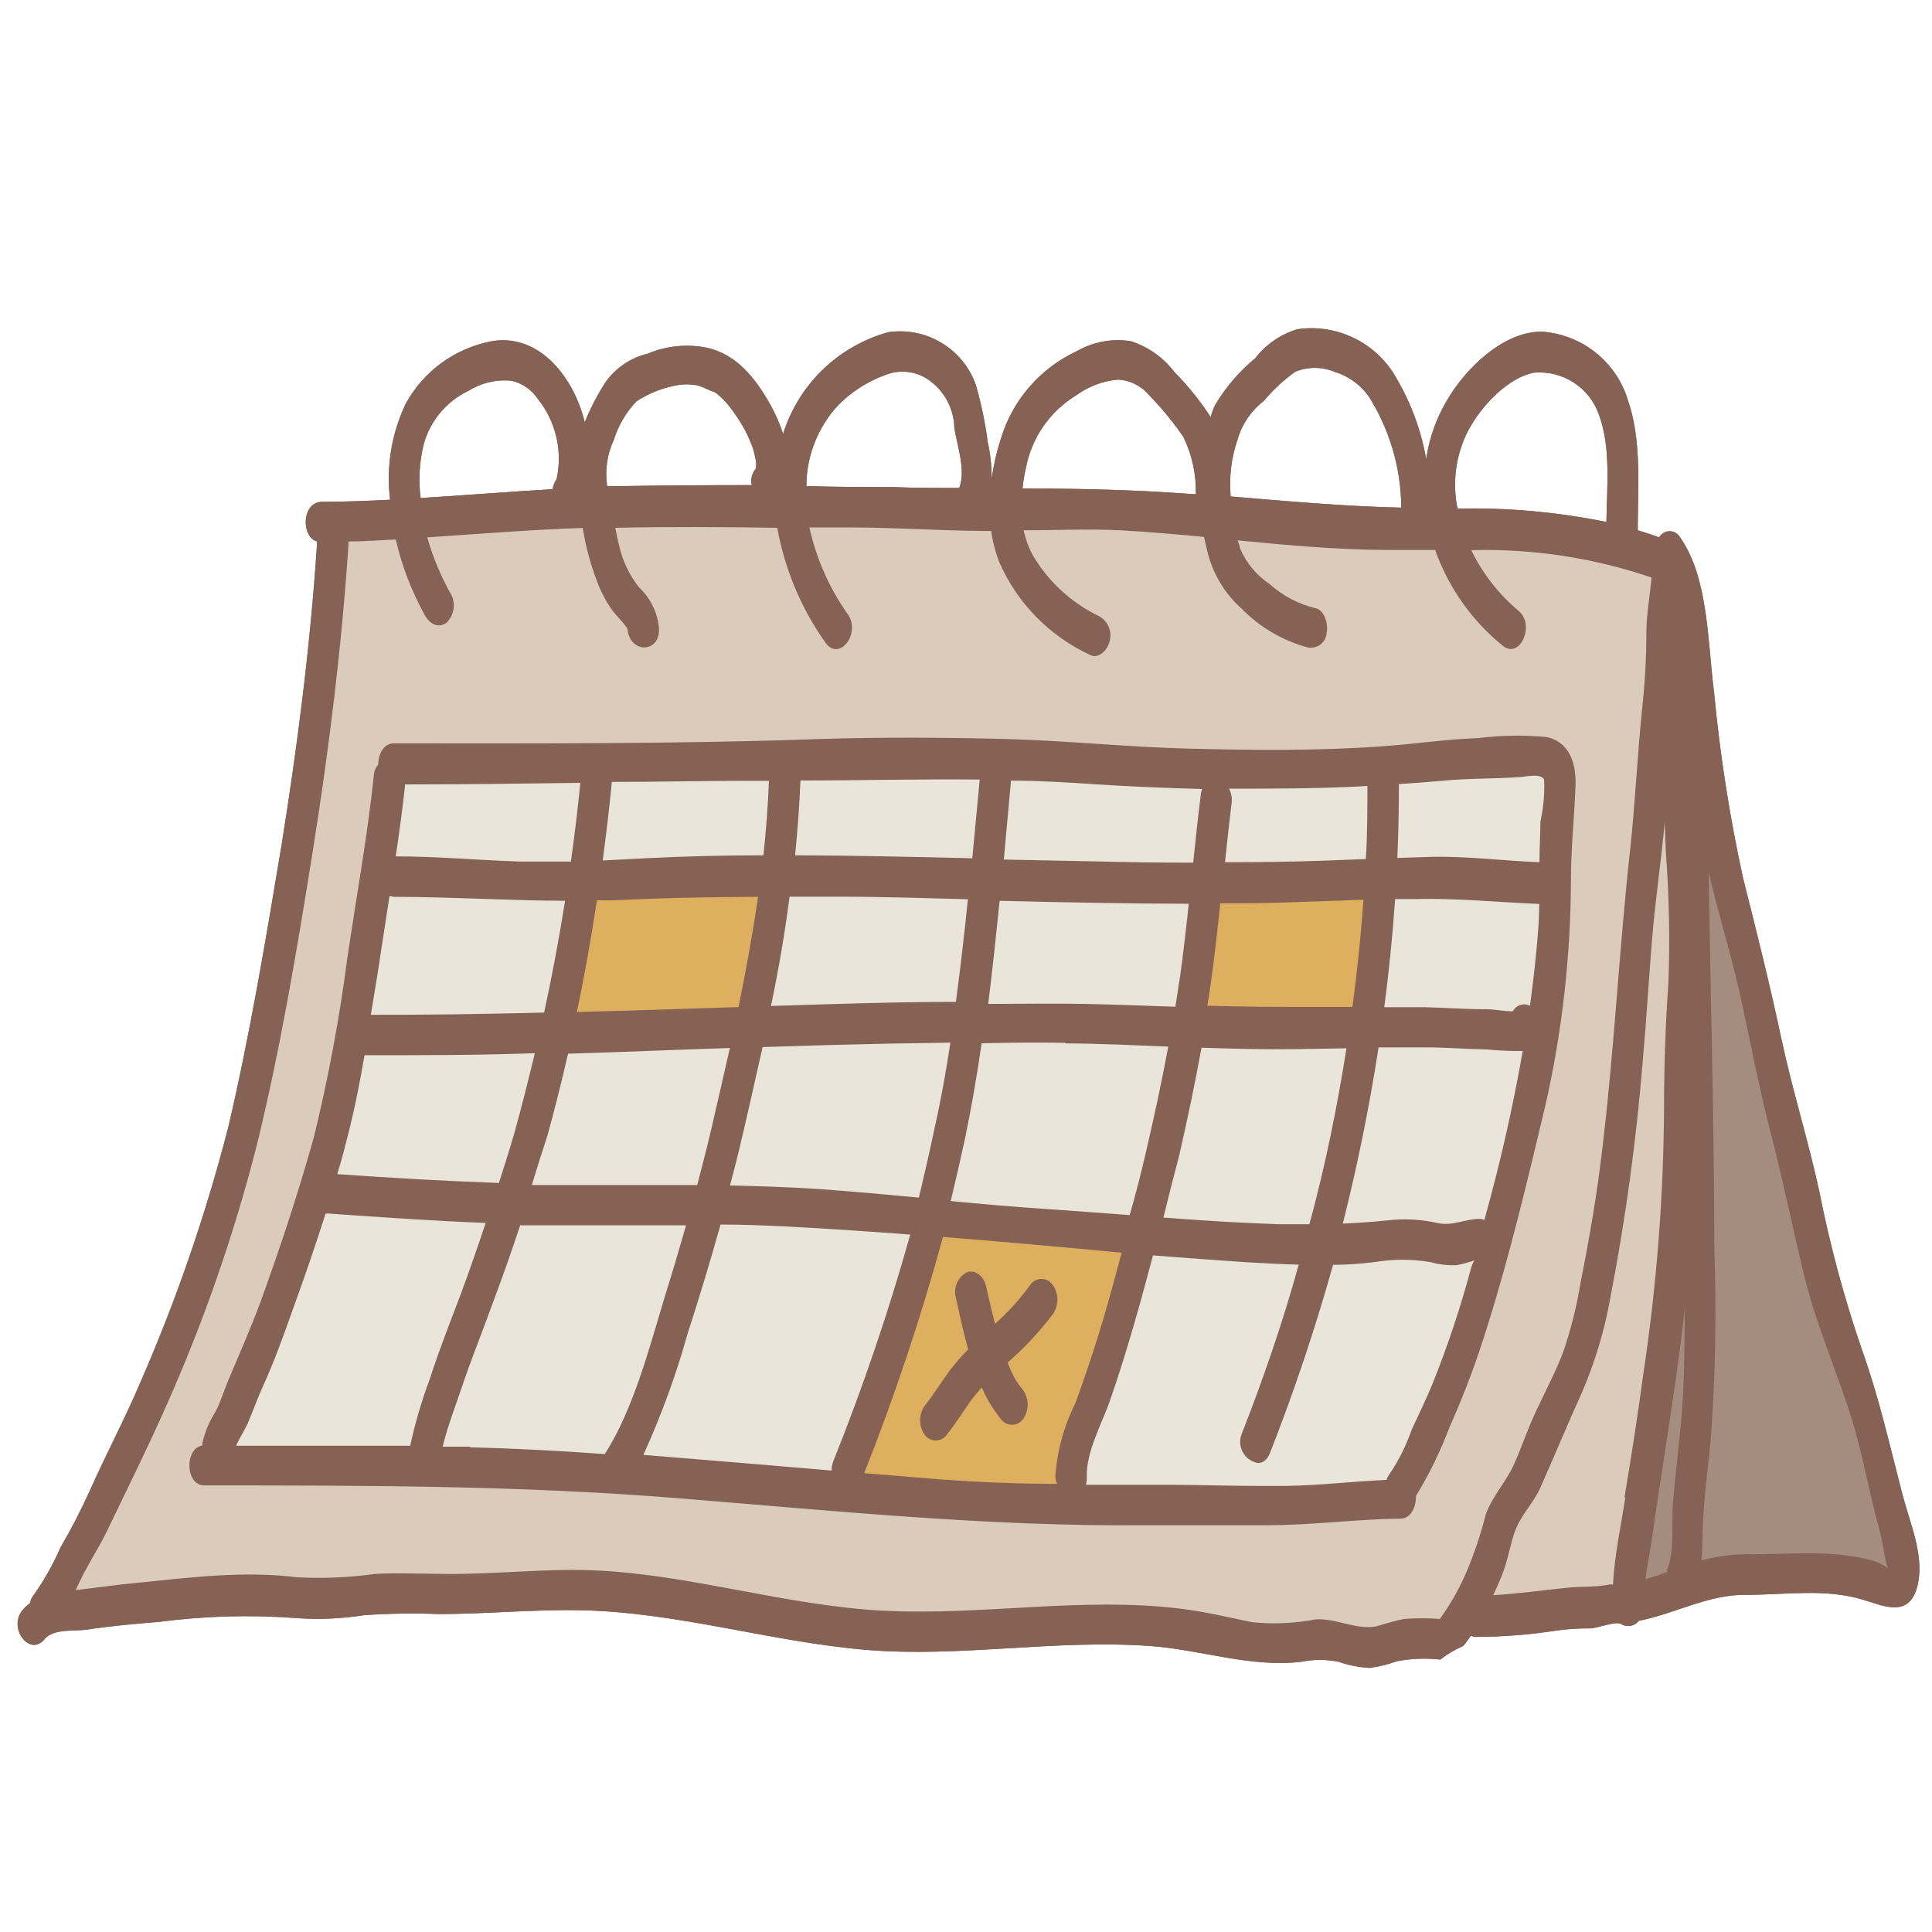
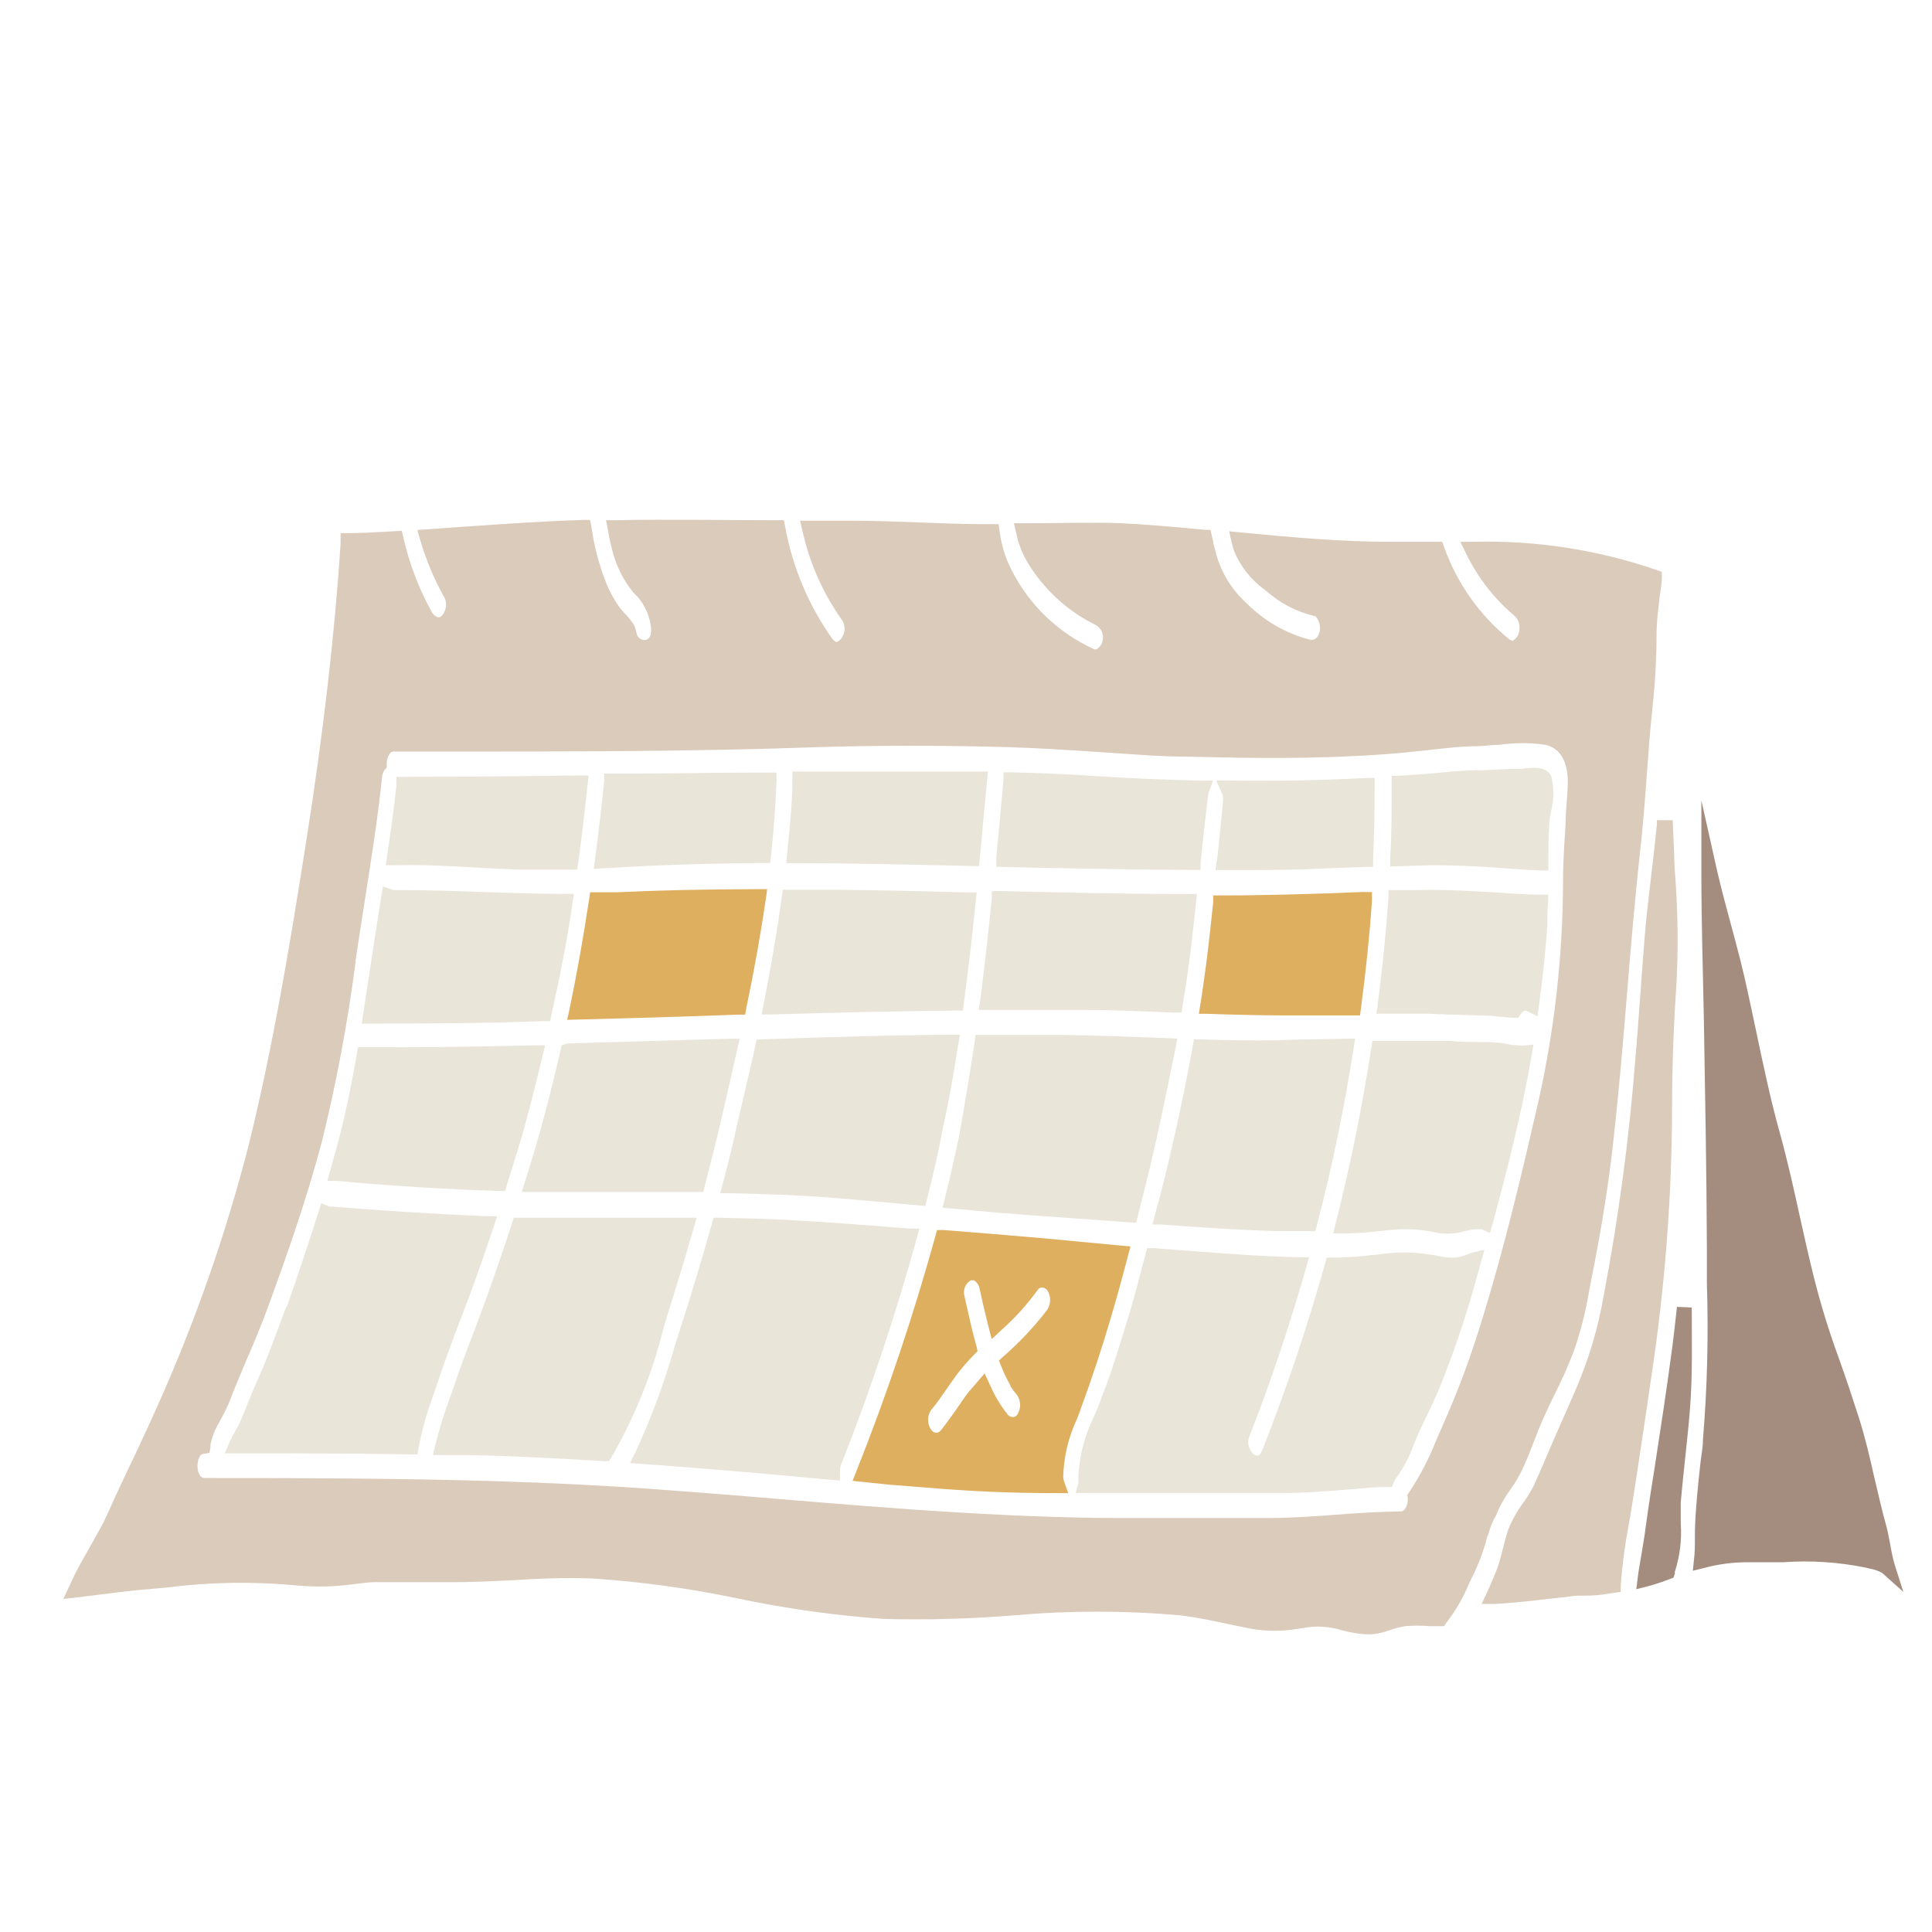
<svg xmlns="http://www.w3.org/2000/svg" width="500" zoomAndPan="magnify" viewBox="0 0 375 375" height="500" preserveAspectRatio="xMidYMid meet" version="1.0">
  <defs>
    <clipPath id="234969b366">
-       <path d="M 3 63 L 373 63 L 373 323.711 L 3 323.711 Z M 3 63 " clip-rule="nonzero" />
-     </clipPath>
+       </clipPath>
    <clipPath id="bc12604328">
-       <path d="M 3 63 L 373 63 L 373 323.711 L 3 323.711 Z M 3 63 " clip-rule="nonzero" />
-     </clipPath>
+       </clipPath>
  </defs>
  <g clip-path="url(#234969b366)">
-     <path fill="#866255" d="M 369.312 290.246 C 366.805 280.648 364.754 271.359 361.453 262.129 C 357.977 252.039 355.203 241.762 353.137 231.293 C 350.965 221.234 347.879 211.578 345.738 201.492 C 343.598 191.406 340.996 180.984 338.367 170.594 C 335.746 158.68 333.863 146.648 332.711 134.5 C 331.426 124.539 331.641 112.191 326.105 104.305 C 325.902 103.938 325.617 103.645 325.254 103.43 C 324.891 103.215 324.496 103.109 324.074 103.109 C 323.648 103.109 323.258 103.215 322.895 103.43 C 322.527 103.645 322.242 103.938 322.039 104.305 C 320.664 103.785 319.289 103.359 317.883 102.93 C 317.883 94.465 318.707 85.539 315.953 77.594 C 315.68 76.703 315.34 75.832 314.934 74.992 C 314.531 74.148 314.066 73.34 313.539 72.566 C 313.016 71.793 312.434 71.066 311.801 70.379 C 311.168 69.691 310.484 69.055 309.758 68.469 C 309.027 67.887 308.258 67.355 307.449 66.887 C 306.645 66.418 305.805 66.008 304.938 65.664 C 304.066 65.316 303.18 65.039 302.27 64.824 C 301.355 64.613 300.438 64.469 299.504 64.391 C 292.777 64.148 285.715 70.105 281.523 76.617 C 279.062 80.438 277.492 84.594 276.816 89.086 C 275.832 83.551 273.93 78.355 271.098 73.5 C 270.637 72.66 270.117 71.863 269.531 71.102 C 268.949 70.344 268.312 69.633 267.625 68.969 C 266.934 68.305 266.195 67.699 265.414 67.148 C 264.629 66.598 263.812 66.109 262.953 65.684 C 262.098 65.258 261.211 64.898 260.301 64.605 C 259.391 64.312 258.461 64.09 257.516 63.941 C 256.57 63.789 255.617 63.711 254.66 63.703 C 253.703 63.699 252.75 63.766 251.805 63.902 C 250.184 64.395 248.68 65.121 247.285 66.082 C 245.895 67.043 244.676 68.191 243.641 69.527 C 240.496 72.129 237.887 75.184 235.812 78.695 C 235.473 79.426 235.199 80.18 234.988 80.957 C 232.941 77.801 230.598 74.891 227.953 72.215 C 226.887 70.805 225.629 69.586 224.184 68.566 C 222.738 67.543 221.172 66.762 219.484 66.227 C 217.672 65.941 215.859 65.965 214.055 66.301 C 212.25 66.637 210.555 67.266 208.965 68.18 C 207.211 69 205.559 69.992 204.016 71.16 C 202.469 72.328 201.062 73.645 199.797 75.109 C 198.527 76.574 197.43 78.152 196.496 79.848 C 195.562 81.547 194.816 83.32 194.258 85.176 C 193.441 87.699 192.852 90.277 192.484 92.906 C 192.496 90.516 192.242 88.152 191.719 85.816 C 191.23 82.039 190.457 78.32 189.395 74.66 C 189.094 73.816 188.723 73.004 188.281 72.223 C 187.84 71.441 187.336 70.707 186.766 70.012 C 186.195 69.32 185.574 68.68 184.895 68.094 C 184.215 67.508 183.488 66.988 182.719 66.527 C 181.949 66.066 181.148 65.676 180.312 65.352 C 179.473 65.031 178.617 64.781 177.734 64.609 C 176.855 64.434 175.969 64.336 175.07 64.316 C 174.172 64.293 173.281 64.352 172.395 64.484 C 171.207 64.812 170.043 65.215 168.902 65.691 C 167.766 66.168 166.66 66.711 165.59 67.324 C 164.52 67.938 163.488 68.613 162.504 69.352 C 161.516 70.094 160.578 70.895 159.691 71.75 C 158.805 72.609 157.977 73.516 157.199 74.477 C 156.426 75.438 155.715 76.441 155.066 77.492 C 154.418 78.543 153.84 79.629 153.324 80.75 C 152.812 81.871 152.371 83.02 152 84.195 C 151.359 82.254 150.543 80.391 149.555 78.602 C 146.496 73.102 142.855 68.883 137.535 67.57 C 135.562 67.133 133.566 67.004 131.551 67.188 C 129.539 67.367 127.598 67.852 125.734 68.641 C 124.082 69.039 122.547 69.715 121.137 70.668 C 119.727 71.621 118.527 72.789 117.539 74.172 C 115.949 76.641 114.602 79.238 113.504 81.965 C 112.957 79.738 112.152 77.609 111.086 75.578 C 107.387 68.73 101.578 65.035 95.156 66.285 C 93.434 66.633 91.77 67.16 90.164 67.871 C 88.559 68.582 87.047 69.457 85.629 70.496 C 84.215 71.535 82.93 72.719 81.77 74.039 C 80.613 75.359 79.613 76.789 78.77 78.328 C 77.379 81.23 76.426 84.27 75.906 87.445 C 75.387 90.621 75.32 93.809 75.711 97 C 71.336 97.215 66.934 97.398 62.531 97.398 C 58.465 97.43 58.465 104.273 61.523 105.102 C 61.504 105.312 61.504 105.527 61.523 105.742 C 60.238 125.363 57.73 144.801 54.641 164.086 C 51.586 182.422 48.527 200.758 44.336 218.668 C 39.961 235.703 34.254 252.277 27.215 268.395 C 24.156 275.574 20.547 282.328 17.398 289.422 C 15.715 293.145 13.836 296.77 11.773 300.301 C 10.367 303.527 8.656 306.586 6.637 309.469 C 6.215 309.969 5.941 310.539 5.812 311.18 C 5.262 311.574 4.773 312.031 4.344 312.555 C 1.5 316.039 5.812 321.723 8.684 318.117 C 10.367 316.07 14.617 316.652 16.789 316.316 C 21.434 315.613 26.113 315.184 30.793 314.816 C 39.727 313.641 48.684 313.395 57.668 314.082 C 62.031 314.379 66.375 314.184 70.695 313.504 C 75.531 313.172 80.375 313.102 85.219 313.289 C 94.391 313.289 103.719 312.34 112.953 312.555 C 131.543 312.953 149.645 318.668 167.992 320.227 C 186.34 321.785 204.684 318.148 223.305 319.492 C 233.211 320.227 242.691 323.711 252.598 322.551 C 255.004 322.066 257.41 322.066 259.816 322.551 C 261.797 323.246 263.832 323.645 265.93 323.742 C 267.699 323.492 269.422 323.066 271.098 322.457 C 273.902 321.914 276.727 321.805 279.566 322.121 C 280.934 321.055 282.41 320.18 284 319.492 C 284.52 318.914 285.012 318.18 285.5 317.508 C 285.781 317.629 286.078 317.699 286.387 317.719 C 291.637 317.711 296.855 317.305 302.043 316.5 C 304.242 316.188 306.453 316.047 308.676 316.07 C 309.871 316.07 313.629 314.633 314.578 315.184 C 314.855 315.363 315.152 315.488 315.477 315.559 C 315.801 315.625 316.125 315.633 316.449 315.578 C 316.777 315.527 317.082 315.414 317.363 315.246 C 317.648 315.078 317.891 314.863 318.094 314.602 C 325.129 313.227 331.672 309.438 338.918 309.562 C 346.652 309.562 354.207 308.246 361.73 310.539 C 365.551 311.668 370.902 314.359 372.309 307.238 C 373.41 301.645 370.656 295.41 369.312 290.246 Z M 284.887 83.738 C 287.578 78.574 292.84 73.285 297.699 72.336 C 298.375 72.277 299.051 72.27 299.727 72.324 C 300.402 72.375 301.07 72.48 301.727 72.641 C 302.387 72.805 303.023 73.02 303.648 73.285 C 304.27 73.555 304.867 73.871 305.434 74.238 C 306.004 74.605 306.539 75.02 307.043 75.473 C 307.543 75.93 308.004 76.426 308.422 76.957 C 308.84 77.488 309.211 78.051 309.539 78.648 C 309.863 79.242 310.137 79.859 310.359 80.496 C 312.684 86.762 311.918 94.465 311.797 101.312 C 302.262 99.375 292.629 98.512 282.902 98.715 C 282.379 96.176 282.289 93.625 282.629 91.059 C 282.973 88.492 283.723 86.051 284.887 83.738 Z M 240.184 85.387 C 240.609 83.887 241.258 82.492 242.129 81.203 C 243.004 79.91 244.055 78.789 245.289 77.84 C 247.086 75.684 249.125 73.789 251.406 72.156 C 252.621 71.66 253.887 71.41 255.199 71.41 C 256.512 71.41 257.773 71.66 258.988 72.156 C 260.336 72.555 261.578 73.168 262.719 73.984 C 263.863 74.801 264.84 75.777 265.656 76.922 C 267.703 80.156 269.262 83.609 270.34 87.281 C 271.414 90.953 271.961 94.703 271.984 98.531 C 260.914 98.285 249.879 97.277 238.84 96.359 C 238.855 96.219 238.855 96.074 238.84 95.934 C 238.578 92.328 239.027 88.812 240.184 85.387 Z M 199.121 90.859 C 199.395 89.406 199.816 88 200.387 86.637 C 200.953 85.27 201.66 83.98 202.5 82.766 C 203.34 81.551 204.297 80.434 205.371 79.418 C 206.445 78.402 207.613 77.508 208.875 76.738 C 211.289 74.992 213.98 73.973 216.945 73.684 C 218.137 73.734 219.262 74.027 220.328 74.562 C 221.395 75.094 222.305 75.82 223.062 76.738 C 225.512 79.234 227.723 81.922 229.695 84.809 C 231.391 88.324 232.195 92.031 232.113 95.934 L 225.996 95.535 C 216.824 94.984 207.648 94.832 198.477 94.801 C 198.598 93.488 198.812 92.172 199.121 90.859 Z M 162.703 78.633 C 165.324 76 168.383 74.043 171.875 72.766 C 172.641 72.465 173.43 72.27 174.246 72.188 C 175.062 72.102 175.875 72.129 176.684 72.27 C 177.496 72.41 178.27 72.656 179.012 73.012 C 179.75 73.367 180.43 73.812 181.047 74.355 C 182.344 75.434 183.359 76.734 184.09 78.254 C 184.82 79.777 185.203 81.379 185.238 83.066 C 185.789 86.551 187.531 91.348 186.184 94.711 C 181.812 94.711 177.41 94.711 173.008 94.527 C 167.531 94.527 162.027 94.527 156.523 94.344 C 156.527 91.43 157.062 88.617 158.129 85.906 C 159.195 83.195 160.719 80.77 162.703 78.633 Z M 119.16 85.328 C 120.051 82.52 121.512 80.043 123.531 77.898 C 125.84 76.391 128.348 75.371 131.055 74.844 C 132.555 74.52 134.051 74.52 135.551 74.844 C 136.371 75.137 137.18 75.473 137.965 75.852 L 138.82 76.156 C 140.227 77.246 141.418 78.527 142.398 80.008 C 143.969 82.121 145.199 84.414 146.098 86.887 C 146.375 87.777 146.59 88.684 146.742 89.605 C 146.801 89.879 146.801 90.156 146.742 90.43 C 146.742 91.133 146.742 90.766 146.344 91.469 C 145.844 92.309 145.703 93.207 145.914 94.16 C 137.559 94.16 129.219 94.219 120.902 94.344 C 119.895 94.344 118.914 94.344 117.844 94.344 C 117.395 91.207 117.832 88.203 119.16 85.328 Z M 82.254 86.184 C 82.566 85.062 82.992 83.988 83.535 82.957 C 84.078 81.926 84.727 80.969 85.477 80.078 C 86.223 79.188 87.059 78.383 87.98 77.672 C 88.902 76.961 89.887 76.352 90.938 75.852 C 92.18 75.082 93.512 74.527 94.934 74.191 C 96.359 73.855 97.797 73.758 99.254 73.898 C 100.289 74.129 101.246 74.543 102.121 75.137 C 103 75.734 103.734 76.473 104.332 77.352 C 105.207 78.434 105.953 79.602 106.57 80.852 C 107.184 82.105 107.652 83.41 107.973 84.766 C 108.293 86.125 108.457 87.5 108.465 88.895 C 108.477 90.289 108.332 91.668 108.031 93.027 C 107.613 93.605 107.359 94.246 107.266 94.953 C 98.734 95.441 90.172 96.145 81.641 96.664 C 81.195 93.133 81.398 89.641 82.254 86.184 Z M 82.254 86.184 " fill-opacity="1" fill-rule="nonzero" />
-   </g>
+     </g>
  <path fill="#a48c7e" d="M 328.367 253.785 C 328.367 259.898 328.551 266.773 328.031 273.344 C 327.789 276.613 327.422 279.855 327.086 283.062 C 326.75 286.273 326.473 288.746 326.23 291.621 C 326.23 292.781 326.23 294.156 326.23 295.625 C 326.461 298.867 326.074 302.035 325.066 305.129 C 325.105 305.262 325.105 305.395 325.066 305.527 L 324.82 306.23 L 324.148 306.473 C 322.719 307.035 321.262 307.516 319.777 307.91 L 317.605 308.461 L 317.883 306.23 C 318.062 304.672 318.371 303.172 318.645 301.461 C 318.922 299.75 319.043 299.109 319.195 298.07 C 319.594 295.012 320.082 291.773 320.57 288.594 L 321.062 285.539 C 322.285 277.562 323.566 269.309 324.637 261.09 C 324.883 259.164 325.098 257.27 325.312 255.344 L 325.496 253.664 Z M 367.723 303.602 C 367.379 302.344 367.105 301.07 366.895 299.781 C 366.652 298.559 366.438 297.336 366.133 296.203 C 365.277 293.148 364.543 289.879 363.809 286.793 C 362.922 282.879 362.004 278.875 360.75 274.996 C 359.496 271.113 358.184 267.109 356.805 263.32 C 354.93 258.18 353.332 252.953 352.004 247.641 C 351.086 243.914 350.23 240.152 349.406 236.395 C 348.242 231.078 347.02 225.574 345.555 220.227 C 343.656 213.504 342.191 206.445 340.754 199.629 C 340.293 197.398 339.805 195.137 339.316 192.906 C 338.367 188.352 337.145 183.738 335.984 179.488 C 335.035 176.035 334.117 172.551 333.293 169.035 L 330.234 155.344 L 330.234 169.402 C 330.234 178.938 330.539 188.473 330.723 197.977 C 330.969 212.465 331.242 227.441 331.305 242.203 L 331.305 249.109 C 331.633 259.25 331.379 269.375 330.539 279.488 C 330.539 280.984 330.203 282.543 330.051 283.98 C 329.594 288.258 329.102 292.723 328.98 297.121 L 328.98 298.559 C 328.98 299.965 328.98 301.34 328.797 302.746 L 328.582 304.883 L 330.691 304.363 C 333.625 303.562 336.613 303.184 339.652 303.234 C 341.824 303.234 343.934 303.234 346.043 303.234 C 351.453 302.844 356.812 303.191 362.125 304.273 L 362.859 304.457 C 363.738 304.594 364.562 304.879 365.336 305.312 L 369.434 308.98 Z M 367.723 303.602 " fill-opacity="1" fill-rule="nonzero" />
  <path fill="#dbcbbb" d="M 325.402 190.949 C 324.852 199.047 324.547 207.023 324.547 215.398 C 324.477 232.672 323.152 249.848 320.57 266.926 C 319.656 273.344 318.676 279.793 317.699 286.211 L 316.965 290.98 C 316.719 292.609 316.445 294.258 316.137 295.93 C 315.395 299.832 314.875 303.766 314.578 307.727 L 314.578 308.98 L 312.652 309.254 C 310.977 309.578 309.285 309.73 307.578 309.715 C 306.508 309.715 305.438 309.715 304.52 309.898 L 299.902 310.418 C 296.844 310.781 293.418 311.148 290.117 311.332 L 287.578 311.332 L 288.648 309.043 C 289.352 307.543 289.996 305.984 290.547 304.609 C 291 303.328 291.375 302.023 291.676 300.699 C 292.012 299.414 292.32 298.129 292.746 296.906 C 293.473 295.074 294.422 293.363 295.59 291.773 C 296.434 290.637 297.168 289.438 297.793 288.168 C 298.984 285.508 300.145 282.789 301.309 280.066 C 302.777 276.645 304.367 273.191 305.805 269.801 C 308.363 263.906 310.188 257.793 311.277 251.461 C 314.152 236.387 316.191 221.195 317.391 205.895 C 317.789 201.434 318.094 196.938 318.43 192.445 C 318.676 189.055 318.922 185.691 319.195 182.301 C 319.5 178.297 319.992 174.262 320.449 170.383 C 320.906 166.5 321.273 163.414 321.613 159.93 L 321.613 159.195 L 324.668 159.195 L 324.945 165.551 C 324.945 167.539 325.129 169.465 325.25 171.422 C 325.691 177.926 325.746 184.438 325.402 190.949 Z M 288.711 298.102 C 288.105 300.559 287.258 302.934 286.172 305.223 C 285.773 306.016 285.379 306.84 285.012 307.664 C 283.918 310.277 282.5 312.703 280.762 314.941 L 280.301 315.641 L 277.457 315.641 C 275.867 315.504 274.277 315.504 272.688 315.641 C 271.73 315.809 270.793 316.055 269.875 316.375 C 269.152 316.633 268.418 316.848 267.672 317.02 C 266.969 317.164 266.254 317.234 265.531 317.23 C 263.82 317.168 262.137 316.902 260.488 316.438 C 258.844 315.938 257.16 315.703 255.441 315.734 C 254.281 315.734 253.117 315.98 251.988 316.133 C 248.93 316.672 245.871 316.672 242.812 316.133 L 239.48 315.461 C 235.934 314.695 232.539 313.961 229.055 313.535 C 218.312 312.586 207.57 312.586 196.824 313.535 C 188.43 314.215 180.02 314.449 171.602 314.238 C 162.145 313.566 152.777 312.262 143.5 310.324 C 134.094 308.336 124.594 307.02 115 306.383 C 109.863 306.199 104.605 306.383 99.5 306.719 C 95.281 306.934 90.875 307.145 86.566 307.086 L 82.926 307.086 C 79.656 307.086 76.262 307.086 72.988 307.086 C 71.551 307.086 70.113 307.328 68.676 307.48 C 64.957 307.996 61.227 308.078 57.484 307.727 C 49.133 306.941 40.797 307.07 32.473 308.125 L 27.43 308.582 C 24.676 308.828 21.957 309.195 19.203 309.531 L 14.984 310.051 L 12.293 310.355 L 13.426 307.91 L 14.098 306.504 L 14.402 305.832 C 15.227 304.152 16.145 302.562 17.062 300.941 C 17.98 299.32 19.113 297.336 20.121 295.441 L 23.18 288.746 C 25.625 283.613 28.164 278.297 30.516 273.008 C 37.902 256.543 43.832 239.57 48.312 222.094 C 53.051 202.867 56.355 182.879 59.32 164.023 C 62.715 142.629 64.945 123.375 66.109 105.527 L 66.109 103.48 L 67.637 103.48 C 70.082 103.48 72.5 103.328 74.914 103.207 L 77.973 103.023 L 78.277 104.273 C 79.422 109.316 81.238 114.105 83.723 118.641 C 83.977 119.199 84.395 119.586 84.977 119.801 C 85.242 119.84 85.477 119.77 85.68 119.586 C 86.117 119.133 86.398 118.594 86.52 117.977 C 86.641 117.355 86.586 116.75 86.352 116.164 C 84.297 112.52 82.688 108.688 81.52 104.672 L 81 102.871 L 90.172 102.227 C 97.695 101.707 105.461 101.156 113.227 100.914 L 114.543 100.914 L 114.789 102.227 C 115.281 105.758 116.156 109.191 117.418 112.527 C 118.117 114.426 119.055 116.199 120.23 117.844 C 120.535 118.242 120.84 118.609 121.18 118.977 C 121.516 119.344 121.789 119.617 122.066 119.953 L 122.371 120.352 L 122.738 120.809 C 123.02 121.164 123.215 121.562 123.32 122 L 123.656 123.254 C 123.777 123.551 123.973 123.789 124.242 123.965 C 124.508 124.145 124.801 124.23 125.121 124.23 C 125.98 124.23 126.469 123.348 126.375 122.031 C 126.258 120.688 125.902 119.406 125.309 118.195 C 124.711 116.98 123.914 115.918 122.922 115.004 C 120.832 112.406 119.426 109.484 118.703 106.23 C 118.395 105.133 118.18 103.938 117.969 102.746 L 117.633 100.973 L 119.406 100.973 C 129.922 100.762 140.562 100.973 150.867 100.973 L 152.152 100.973 L 152.398 102.227 C 153.105 106.152 154.234 109.953 155.785 113.629 C 157.332 117.305 159.258 120.766 161.57 124.02 C 161.754 124.23 162.121 124.629 162.395 124.598 C 162.672 124.57 163.281 124.141 163.621 123.375 C 163.859 122.883 163.961 122.367 163.922 121.82 C 163.883 121.273 163.711 120.773 163.406 120.32 C 159.676 115.039 157.117 109.242 155.73 102.93 L 155.301 101.066 L 165.332 101.066 C 169.645 101.066 174.047 101.25 178.266 101.402 C 182.484 101.555 186.859 101.738 191.137 101.738 L 193.828 101.738 L 194.012 103.055 C 194.273 105.051 194.773 106.984 195.512 108.859 C 196.328 110.75 197.312 112.551 198.465 114.262 C 199.617 115.969 200.914 117.559 202.359 119.027 C 203.805 120.496 205.375 121.816 207.066 122.996 C 208.758 124.176 210.543 125.188 212.422 126.035 C 212.422 126.035 212.574 126.035 212.816 126.035 C 213.465 125.652 213.863 125.09 214.012 124.355 C 214.082 124.062 214.105 123.766 214.078 123.465 C 214.051 123.164 213.977 122.875 213.855 122.598 C 213.734 122.324 213.57 122.074 213.367 121.852 C 213.164 121.629 212.93 121.445 212.664 121.297 C 209.906 119.945 207.402 118.23 205.141 116.148 C 202.883 114.066 200.969 111.711 199.395 109.074 C 198.348 107.289 197.625 105.387 197.223 103.359 L 196.797 101.555 L 200.648 101.555 C 206.215 101.555 211.93 101.34 217.59 101.555 C 222.387 101.801 227.402 102.195 233.855 102.84 L 234.957 102.84 L 235.477 105.133 C 235.477 105.621 235.691 106.078 235.812 106.535 C 236.262 108.562 237.008 110.473 238.051 112.27 C 239.094 114.062 240.387 115.656 241.926 117.051 C 243.613 118.754 245.492 120.211 247.57 121.414 C 249.645 122.617 251.84 123.523 254.156 124.141 C 255.168 124.355 255.871 123.805 256.145 122.582 C 256.316 121.664 256.152 120.809 255.656 120.016 C 255.473 119.711 255.289 119.586 255.199 119.586 C 251.586 118.723 248.395 117.051 245.629 114.574 C 244.258 113.613 243.055 112.477 242.012 111.164 C 240.973 109.855 240.137 108.426 239.512 106.871 C 239.328 106.293 239.176 105.742 239.055 105.191 L 238.562 103.113 L 240.672 103.328 C 250.551 104.273 260.184 105.16 269.691 105.16 L 279.934 105.16 L 280.301 106.172 C 281.547 109.676 283.242 112.949 285.387 115.992 C 287.531 119.031 290.047 121.727 292.93 124.078 C 293.387 124.445 293.633 124.355 293.695 124.324 C 294.039 124.105 294.316 123.824 294.527 123.473 C 294.738 123.121 294.855 122.746 294.887 122.336 C 294.98 121.852 294.957 121.371 294.816 120.895 C 294.676 120.422 294.434 120.004 294.094 119.648 C 290.047 116.246 286.867 112.172 284.551 107.422 L 283.449 105.16 L 285.93 105.16 C 298.098 104.855 309.941 106.668 321.457 110.602 L 322.559 111 L 322.559 112.16 C 322.559 113.414 322.285 114.668 322.133 115.918 C 321.887 117.996 321.613 120.168 321.551 122.277 C 321.551 126.828 321.336 132.18 320.723 137.559 C 320.266 141.898 319.93 146.328 319.625 150.637 C 319.316 154.945 318.949 159.805 318.43 164.512 C 317.359 174.078 316.535 183.859 315.77 193.301 C 315.008 202.746 314.152 212.555 313.082 222.152 C 312.133 230.465 310.758 239.023 308.738 249.047 L 308.465 250.484 C 307.793 254.566 306.773 258.559 305.406 262.465 C 304.277 265.371 303.004 268.215 301.582 270.992 C 301.062 272.062 300.543 273.129 300.055 274.23 C 299.168 276.094 298.371 278.113 297.641 280.039 C 296.906 281.965 296.445 283.094 295.773 284.59 C 295.027 286.254 294.121 287.82 293.051 289.297 C 291.934 290.832 291.027 292.484 290.332 294.25 C 289.504 295.656 289.137 296.879 288.801 298.102 Z M 273.148 290.152 L 273.484 289.695 C 275.535 286.613 277.25 283.355 278.621 279.914 L 280.086 276.523 C 282.953 270.105 285.41 263.535 287.457 256.809 C 291.922 242.57 295.375 227.836 298.555 214.023 C 301.75 199.785 303.359 185.371 303.387 170.777 C 303.387 167.082 303.664 163.414 303.875 159.867 C 303.875 157.363 304.215 154.887 304.305 152.379 C 304.395 149.875 303.938 145.352 299.871 144.555 C 296.957 144.141 294.039 144.141 291.125 144.555 C 289.688 144.555 288.281 144.801 286.938 144.832 C 283.297 144.832 279.629 145.352 276.051 145.719 C 273.484 145.992 270.914 146.266 268.348 146.422 C 255.777 147.336 243.027 147.184 231.133 146.879 C 225.02 146.879 218.902 146.328 212.789 145.93 C 206.672 145.535 201.383 145.199 195.695 145.016 C 182.086 144.648 170.012 144.68 158.727 145.016 C 134.602 145.902 110.016 145.871 86.227 145.871 L 76.473 145.871 C 76.184 145.859 75.938 145.961 75.742 146.176 C 75.242 146.836 75.016 147.582 75.066 148.406 L 75.066 148.988 L 74.672 149.445 C 74.379 149.801 74.215 150.211 74.18 150.668 C 73.324 158.891 72.012 167.109 70.758 175.117 C 70.176 178.879 69.562 182.668 69.012 186.457 L 69.012 186.762 C 67.5 198.383 65.352 209.883 62.562 221.266 C 59.504 232.91 55.59 243.852 52.258 253.051 C 50.82 257.023 49.199 260.875 47.578 264.605 L 45.867 268.699 C 45.531 269.434 45.254 270.195 44.98 270.961 C 44.461 272.312 43.859 273.625 43.176 274.902 L 42.562 276.066 C 41.738 277.41 41.168 278.855 40.852 280.406 C 40.867 280.566 40.867 280.73 40.852 280.895 L 40.668 281.992 L 39.566 282.176 C 38.68 282.176 38.254 283.703 38.344 284.898 C 38.344 285.109 38.527 286.883 39.719 286.883 C 73.629 286.883 101.914 287.066 131.27 289.359 C 137.535 289.816 143.773 290.336 150.012 290.855 C 173.527 292.812 197.836 294.828 221.809 294.645 L 224.867 294.645 C 228.383 294.645 231.93 294.645 235.445 294.645 L 245.965 294.645 C 250.43 294.645 254.953 294.34 259.324 294.004 C 263.699 293.668 267.645 293.422 271.832 293.363 C 272.141 293.375 272.395 293.262 272.598 293.027 C 273.133 292.297 273.344 291.48 273.238 290.582 Z M 273.148 290.152 " fill-opacity="1" fill-rule="nonzero" />
  <path fill="#deaf5f" d="M 147.137 172.582 L 148.91 172.582 L 148.668 174.355 C 147.719 180.832 146.527 187.68 144.844 195.746 L 144.629 196.938 L 143.406 196.938 C 136.102 197.184 128.852 197.457 121.605 197.641 L 110.078 197.949 L 110.508 196.055 C 111.945 189.207 113.227 181.934 114.359 174.477 L 114.543 173.191 L 119.773 173.191 C 127.781 172.797 136.465 172.613 147.137 172.582 Z M 264.586 173.133 C 259.754 173.344 254.922 173.5 250.09 173.621 C 245.262 173.742 241.285 173.805 236.852 173.805 L 235.477 173.805 L 235.477 175.148 C 234.863 181.078 234.312 186.027 233.578 191.039 C 233.395 192.355 233.211 193.641 232.969 195.074 L 232.691 196.785 L 234.438 196.785 C 239.664 196.969 244.801 197.094 249.969 197.094 C 251.742 197.094 253.547 197.094 255.352 197.094 L 263.973 197.094 L 264.156 195.777 C 265.105 188.598 265.84 181.566 266.297 174.875 L 266.297 173.16 Z M 217.617 241.773 L 219.422 241.926 L 218.965 243.668 C 217.832 247.977 216.672 252.258 215.387 256.535 C 213.828 261.852 212.023 267.262 209.914 273.07 C 209.637 273.863 209.332 274.688 208.996 275.516 C 207.344 279.07 206.465 282.809 206.367 286.73 C 206.395 287.09 206.477 287.434 206.609 287.77 L 207.344 289.816 L 205.234 289.816 C 196.062 289.816 188.816 289.449 182.18 288.93 L 172.516 288.168 L 165.484 287.434 L 166.25 285.508 C 172.168 270.617 177.266 255.445 181.539 240 L 181.875 238.75 L 183.129 238.75 C 189.754 239.258 196.387 239.809 203.031 240.398 Z M 189.73 262.281 L 189.121 262.891 C 187.895 264.133 186.75 265.445 185.695 266.836 C 185.023 267.75 184.383 268.699 183.707 269.648 C 183.035 270.594 181.812 272.457 180.652 273.773 C 180.293 274.359 180.121 274.996 180.145 275.684 C 180.168 276.375 180.375 277 180.773 277.562 C 181.004 277.895 181.32 278.078 181.723 278.113 C 182.141 278.074 182.465 277.883 182.699 277.531 C 183.738 276.246 184.746 274.781 185.758 273.375 C 186.309 272.551 186.887 271.695 187.469 270.898 C 188.051 270.105 188.875 269.156 189.547 268.395 L 191.109 266.59 L 192.117 268.73 C 193.004 270.809 194.145 272.734 195.543 274.508 C 195.816 274.871 196.184 275.055 196.641 275.055 C 196.996 275.027 197.273 274.863 197.469 274.566 C 197.824 274.004 198.004 273.387 198.004 272.719 C 198.004 272.051 197.824 271.434 197.469 270.867 C 197.008 270.32 196.551 269.676 196.121 269.066 L 196.062 268.789 C 195.848 268.395 195.695 268.18 195.574 267.906 L 194.961 266.652 C 194.773 266.285 194.609 265.906 194.473 265.52 L 193.891 264.086 L 194.656 263.383 C 197.84 260.617 200.715 257.562 203.277 254.211 C 203.645 253.641 203.828 253.012 203.828 252.332 C 203.828 251.652 203.645 251.027 203.277 250.453 C 203.023 250.098 202.676 249.914 202.238 249.902 C 201.859 249.926 201.574 250.098 201.383 250.422 C 199.324 253.25 196.992 255.828 194.379 258.156 L 192.484 259.926 L 191.844 257.422 C 191.23 254.977 190.648 252.562 190.129 250.117 C 190 249.418 189.633 248.879 189.027 248.496 L 188.449 248.496 C 188.191 248.648 187.965 248.836 187.766 249.062 C 187.57 249.285 187.418 249.539 187.305 249.812 C 187.191 250.09 187.125 250.375 187.105 250.676 C 187.086 250.973 187.117 251.266 187.195 251.555 L 187.5 252.93 C 188.141 255.77 188.785 258.734 189.609 261.578 Z M 189.73 262.281 " fill-opacity="1" fill-rule="nonzero" />
  <path fill="#eae5d9" d="M 125.887 168.059 L 115.246 168.641 L 115.492 166.805 C 116.254 160.969 116.836 156.141 117.266 151.523 L 117.266 150.148 L 124.023 150.148 C 131.055 150.148 138.059 149.965 145.027 149.965 L 150.715 149.965 L 150.715 151.586 C 150.531 156.352 150.195 161.121 149.645 166.164 L 149.492 167.508 L 148.148 167.508 C 140.777 167.539 133.258 167.754 125.887 168.059 Z M 147.84 196.91 L 149.77 196.91 C 164.23 196.48 175.301 196.238 185.637 196.145 L 186.887 196.145 L 187.07 194.832 C 187.93 188.383 188.691 181.871 189.395 174.875 L 189.578 173.223 L 187.93 173.223 C 179.531 172.98 171.133 172.805 162.734 172.703 L 151.938 172.703 L 151.754 174.047 C 150.809 180.863 149.613 187.984 148.148 195.227 Z M 91.273 168.332 C 94.605 168.516 97.91 168.699 101.242 168.793 C 102.375 168.793 103.504 168.793 104.637 168.793 C 106.777 168.793 108.855 168.793 110.75 168.793 L 112.035 168.793 L 112.219 167.508 C 112.922 162.465 113.535 157.27 114.055 152.227 L 114.238 150.516 L 112.098 150.516 C 101.059 150.668 89.684 150.789 78.461 150.789 L 76.934 150.789 L 76.934 152.258 C 76.934 152.41 76.934 152.531 76.934 152.531 C 76.414 157.363 75.742 162.129 75.129 166.164 L 74.883 167.938 L 76.812 167.938 C 81.609 167.812 86.535 168.059 91.273 168.332 Z M 109.008 202.898 L 108.766 204.031 C 107.48 209.531 106.195 214.695 104.789 219.77 C 104.148 222.062 103.445 224.355 102.738 226.676 L 101.273 231.352 L 103.656 231.352 C 107.121 231.352 110.578 231.352 114.023 231.352 L 136.496 231.352 L 137.508 227.441 C 138.148 224.875 138.82 222.305 139.434 219.707 L 139.707 218.547 C 140.84 213.625 142 208.613 143.133 203.539 L 143.562 201.617 L 141.605 201.617 L 110.172 202.531 Z M 212.973 168.641 C 219.207 168.762 225.426 168.832 231.621 168.852 L 233.031 168.852 L 233.031 167.445 C 233.488 162.953 233.977 158.43 234.559 153.938 L 235.445 151.523 L 233.305 151.523 C 225.539 151.34 218.781 151.035 212.633 150.637 C 207.559 150.27 202.176 150.059 196.215 149.906 L 194.777 149.906 L 194.777 151.34 C 194.32 156.445 193.859 161.547 193.371 166.621 L 193.371 168.242 L 201.105 168.426 Z M 233.059 201.738 L 231.746 201.738 L 231.5 203.051 C 230.43 209.164 229.055 215.797 227.188 223.926 C 226.242 227.93 225.262 231.934 224.133 235.906 L 223.672 237.68 L 225.508 237.68 C 232.082 238.168 239.879 238.719 247.766 238.961 C 249.879 238.961 252.02 238.961 254.098 238.961 L 255.289 238.961 L 255.594 237.832 C 258.652 226.277 260.977 214.695 262.75 203.387 L 263.027 201.586 L 251.312 201.797 C 244.984 202.074 238.504 201.922 233.059 201.738 Z M 236.117 167.203 L 235.934 168.883 L 237.617 168.883 C 244.801 168.883 250.672 168.883 255.961 168.609 L 265.137 168.273 L 266.512 168.273 L 266.512 166.867 C 266.727 162.375 266.816 157.699 266.816 152.625 L 266.816 151.004 L 265.227 151.004 C 256.512 151.465 247.766 151.645 238.473 151.492 L 236.055 151.492 L 237.066 153.695 C 237.367 154.324 237.473 154.988 237.371 155.68 C 237.035 159.531 236.605 163.383 236.211 167.203 Z M 188.602 168.09 L 190.039 168.09 L 191.75 149.75 L 190.098 149.75 C 180.438 149.75 170.621 149.75 161.113 149.75 L 153.805 149.75 L 153.805 151.219 C 153.805 155.742 153.316 160.387 152.793 165.582 L 152.641 167.539 L 154.324 167.539 C 165.789 167.539 177.441 167.844 188.691 168.09 Z M 74.426 198.652 C 83.598 198.652 93.688 198.652 105.582 198.191 L 106.777 198.191 L 107.02 197.031 C 108.551 190.094 110.078 182.758 111.117 175.242 L 111.395 173.5 L 109.621 173.5 C 104.332 173.5 98.918 173.316 93.719 173.133 C 88.523 172.949 82.223 172.734 76.445 172.766 L 74.305 172.062 L 73.906 174.629 C 73.141 179.426 72.406 184.258 71.672 189.055 L 70.207 198.68 L 74.426 198.68 Z M 189.945 196.023 L 191.688 196.023 C 197.805 196.023 204.227 196.023 210.465 196.023 C 216.699 196.023 222.145 196.328 227.984 196.543 L 229.301 196.543 L 229.543 195.227 C 229.879 193.242 230.188 191.223 230.492 189.117 C 231.195 184.133 231.715 179.305 232.145 175.211 L 232.324 173.527 L 230.645 173.527 C 217.527 173.527 204.746 173.191 193.953 172.949 L 192.516 172.949 L 192.516 174.355 C 191.871 180.648 191.137 187.402 190.281 194.066 Z M 285.59 243.18 L 288.129 242.57 L 287.426 245.074 C 287.242 245.715 287.059 246.359 286.906 246.969 C 284.871 254.566 282.387 262.016 279.445 269.309 C 278.559 271.418 277.582 273.496 276.633 275.422 L 275.41 278.02 C 275.043 278.816 274.738 279.609 274.398 280.406 C 273.574 282.773 272.41 284.961 270.914 286.977 C 270.77 287.199 270.648 287.434 270.547 287.68 L 270.18 288.625 L 269.203 288.625 C 266.449 288.625 263.699 288.961 260.977 289.176 C 257.277 289.449 253.484 289.758 249.695 289.785 C 247.797 289.785 245.934 289.785 244.008 289.785 L 208.781 289.785 L 209.301 287.891 C 209.355 287.535 209.355 287.18 209.301 286.824 C 209.484 282.633 210.504 278.66 212.359 274.902 C 212.91 273.621 213.43 272.398 213.828 271.234 C 215.938 265.887 217.465 260.57 218.84 256.168 C 220.219 251.77 221.195 247.734 222.328 243.516 L 222.664 242.262 L 223.918 242.262 C 230.031 242.75 236.148 243.199 242.262 243.609 C 245.535 243.793 248.809 243.973 252.141 244.035 L 254.098 244.035 L 253.547 245.93 C 250.336 257.238 246.637 268.242 242.57 278.633 C 242.336 279.129 242.246 279.652 242.297 280.195 C 242.344 280.742 242.527 281.238 242.844 281.688 C 243.109 282.176 243.52 282.461 244.066 282.543 C 244.559 282.543 244.895 281.781 244.984 281.535 C 249.684 269.633 253.758 257.52 257.215 245.195 L 257.523 244.098 L 258.652 244.098 C 261.711 244.098 264.125 243.852 266.512 243.578 L 267.031 243.578 C 270.68 242.945 274.328 242.945 277.977 243.578 L 278.223 243.578 C 279.641 243.984 281.09 244.156 282.562 244.098 C 283.18 243.992 283.781 243.84 284.367 243.637 Z M 277.457 244.984 Z M 291.461 202.441 L 288.68 202.258 C 286.266 202.258 283.848 202.258 281.402 202.043 L 276.938 202.043 C 274.34 202.043 271.738 202.043 269.141 202.043 L 266.391 202.043 L 266.176 203.355 C 264.434 214.727 262.109 226.188 259.266 237.402 L 258.773 239.391 L 260.824 239.391 C 264.066 239.391 266.938 239.055 269.477 238.777 C 272.633 238.406 275.762 238.57 278.863 239.27 C 280.711 239.586 282.535 239.484 284.336 238.961 C 285.398 238.664 286.477 238.539 287.578 238.594 L 289.199 239.328 L 289.688 237.617 C 292.531 227.164 295.406 215.949 297.301 204.734 L 297.641 202.746 L 295.621 202.961 C 294.215 202.93 292.832 202.758 291.461 202.441 Z M 301.125 150.762 C 300.207 148.559 297.242 148.988 295.285 149.23 L 294.52 149.23 C 292.441 149.23 290.363 149.414 288.406 149.477 C 285.621 149.477 282.719 149.629 279.875 149.934 C 277.031 150.242 274.34 150.395 271.555 150.578 L 270.121 150.578 L 270.121 152.258 C 270.121 157.301 270.121 161.977 269.844 166.531 L 269.844 168.18 L 278.07 167.938 C 282.41 167.938 286.785 168.148 291.035 168.457 C 293.664 168.668 296.293 168.852 298.984 168.945 L 300.543 168.945 L 300.543 167.355 C 300.543 165.031 300.543 162.312 300.727 159.625 C 300.727 159.164 300.91 158.43 301.031 157.605 C 301.617 155.332 301.648 153.051 301.125 150.762 Z M 290.852 173.254 C 285.652 172.949 280.27 172.613 274.707 172.766 C 273.422 172.766 272.168 172.766 270.883 172.766 L 269.508 172.766 L 269.508 174.141 C 269.02 181.078 268.316 188.105 267.398 195.043 L 267.152 196.758 L 268.895 196.758 C 271.648 196.758 274.34 196.758 277.059 196.758 L 281.492 196.938 C 283.941 196.938 286.418 197.121 288.863 197.152 C 289.582 197.176 290.293 197.234 291.004 197.336 C 291.922 197.336 292.898 197.551 293.848 197.551 L 294.672 197.551 L 295.133 196.879 C 295.773 195.93 296.262 196.176 296.508 196.297 L 298.434 197.277 L 298.711 195.137 C 299.504 189.328 299.992 184.5 300.328 179.855 C 300.328 178.176 300.328 176.492 300.512 174.812 L 300.512 173.652 L 299.016 173.652 C 296.141 173.652 293.418 173.438 290.852 173.254 Z M 220.523 237.344 L 221.441 233.707 C 222.203 230.648 223 227.594 223.734 224.293 C 225.477 216.895 226.793 210.02 228.199 203.328 L 228.504 201.586 L 224.008 201.402 C 218.262 201.188 212.512 200.973 206.762 200.883 C 202.91 200.883 199.09 200.883 195.234 200.883 L 189.363 200.883 L 189.184 202.195 C 188.234 208.555 187.164 214.789 186.125 220.715 C 185.27 224.75 184.352 228.723 183.371 232.695 L 182.945 234.41 L 184.719 234.562 C 190.559 235.113 196.949 235.691 203.062 236.09 L 214.012 236.883 Z M 89.805 254.977 L 90.844 252.258 C 92.438 248.039 94.055 243.363 95.859 237.984 L 96.504 236.059 L 94.453 236.059 C 84.242 235.66 74.152 234.957 63.875 234.164 L 62.348 233.555 L 61.859 235.113 C 59.934 241.223 57.883 247.336 55.742 253.449 L 55.406 254.031 C 53.633 258.859 51.828 263.84 49.719 268.484 C 49.047 269.922 48.465 271.543 47.883 272.918 L 46.816 275.547 C 46.516 276.242 46.168 276.914 45.773 277.562 C 45.316 278.344 44.898 279.148 44.52 279.977 L 43.633 282.086 L 45.93 282.086 C 55.988 282.086 67.852 282.086 79.715 282.301 L 81.031 282.301 L 81.246 281.016 C 81.855 277.754 82.734 274.566 83.875 271.449 C 84.273 270.289 84.668 269.188 85.035 268.086 C 86.473 263.719 88.184 259.227 89.805 254.977 Z M 130.504 252.164 C 131.941 247.582 133.316 242.996 134.664 238.289 L 135.215 236.363 L 123.164 236.363 C 118.152 236.363 113.137 236.363 108.09 236.363 C 106.316 236.363 104.543 236.363 102.77 236.363 L 99.715 236.363 L 99.375 237.465 C 97.664 242.691 96.012 247.52 94.332 252.164 L 92.07 258.277 C 90.723 261.762 89.348 265.367 88.125 269.004 C 87.82 269.922 87.48 270.898 87.113 271.879 C 86.078 274.746 85.191 277.66 84.453 280.617 L 84.027 282.422 L 85.891 282.422 C 87.055 282.422 88.246 282.422 89.438 282.422 L 91.211 282.422 C 98.766 282.605 107.051 282.973 117.293 283.613 L 118.18 283.613 L 118.672 282.879 C 123.223 274.98 126.598 266.605 128.793 257.758 C 129.371 255.863 129.922 254 130.504 252.164 Z M 96.871 231.168 L 98.031 231.168 L 99.375 226.77 C 100.078 224.566 100.781 222.336 101.426 220.105 C 102.648 215.645 103.902 210.938 105.34 204.824 L 105.797 202.898 L 103.809 202.898 C 90.844 203.203 80.359 203.328 70.816 203.266 L 69.473 203.266 L 69.258 204.551 C 68.098 211.336 66.844 217.172 65.438 222.367 C 65.191 223.312 64.918 224.262 64.641 225.211 L 63.539 229.215 L 65.406 229.215 C 77.117 230.281 87.391 230.863 96.84 231.168 Z M 186.031 202.625 L 186.309 200.852 L 184.504 200.852 C 176.738 200.852 168.91 201.098 161.141 201.309 L 146.863 201.77 L 146.617 202.93 C 145.242 209.285 143.562 215.887 142 223.07 C 141.449 225.301 140.871 227.531 140.289 229.734 L 139.801 231.598 L 141.727 231.598 C 148.574 231.75 153.773 231.965 158.637 232.27 C 164.996 232.727 171.477 233.34 177.746 233.918 L 179.609 234.074 L 179.918 232.82 C 181.23 227.562 182.242 223.254 182.973 219.188 C 184.074 214.238 185.055 208.828 186 202.625 Z M 152.824 236.793 C 148.699 236.578 144.418 236.457 139.676 236.363 L 138.516 236.363 L 138.18 237.496 C 136.191 244.617 134.051 251.676 131.848 258.492 L 130.809 261.824 C 128.824 268.719 126.328 275.422 123.32 281.934 L 122.277 283.98 L 124.57 284.133 C 136.621 285.02 149.035 286.059 160.715 287.188 L 163.039 287.371 L 163.039 285.629 C 163.031 285.172 163.105 284.723 163.254 284.285 C 168.949 269.883 173.852 255.211 177.961 240.277 L 178.449 238.473 L 176.582 238.473 C 168.543 237.832 160.652 237.191 152.824 236.793 Z M 152.824 236.793 " fill-opacity="1" fill-rule="nonzero" />
  <g clip-path="url(#bc12604328)">
-     <path fill="#866255" d="M 369.312 290.246 C 366.805 280.648 364.754 271.359 361.453 262.129 C 357.977 252.039 355.203 241.762 353.137 231.293 C 350.965 221.234 347.879 211.578 345.738 201.492 C 343.598 191.406 340.996 180.984 338.367 170.594 C 335.746 158.68 333.863 146.648 332.711 134.5 C 331.426 124.539 331.641 112.191 326.105 104.305 C 325.902 103.938 325.617 103.645 325.254 103.43 C 324.891 103.215 324.496 103.109 324.074 103.109 C 323.648 103.109 323.258 103.215 322.895 103.43 C 322.527 103.645 322.242 103.938 322.039 104.305 C 320.664 103.785 319.289 103.359 317.883 102.93 C 317.883 94.465 318.707 85.539 315.953 77.594 C 315.68 76.703 315.34 75.832 314.934 74.992 C 314.531 74.148 314.066 73.34 313.539 72.566 C 313.016 71.793 312.434 71.066 311.801 70.379 C 311.168 69.691 310.484 69.055 309.758 68.469 C 309.027 67.887 308.258 67.355 307.449 66.887 C 306.645 66.418 305.805 66.008 304.938 65.664 C 304.066 65.316 303.18 65.039 302.27 64.824 C 301.355 64.613 300.438 64.469 299.504 64.391 C 292.777 64.148 285.715 70.105 281.523 76.617 C 279.062 80.438 277.492 84.594 276.816 89.086 C 275.832 83.551 273.93 78.355 271.098 73.5 C 270.637 72.66 270.117 71.863 269.531 71.102 C 268.949 70.344 268.312 69.633 267.625 68.969 C 266.934 68.305 266.195 67.699 265.414 67.148 C 264.629 66.598 263.812 66.109 262.953 65.684 C 262.098 65.258 261.211 64.898 260.301 64.605 C 259.391 64.312 258.461 64.09 257.516 63.941 C 256.57 63.789 255.617 63.711 254.66 63.703 C 253.703 63.699 252.75 63.766 251.805 63.902 C 250.184 64.395 248.68 65.121 247.285 66.082 C 245.895 67.043 244.676 68.191 243.641 69.527 C 240.496 72.129 237.887 75.184 235.812 78.695 C 235.473 79.426 235.199 80.18 234.988 80.957 C 232.941 77.801 230.598 74.891 227.953 72.215 C 226.887 70.805 225.629 69.586 224.184 68.566 C 222.738 67.543 221.172 66.762 219.484 66.227 C 217.672 65.941 215.859 65.965 214.055 66.301 C 212.25 66.637 210.555 67.266 208.965 68.18 C 207.211 69 205.559 69.992 204.016 71.16 C 202.469 72.328 201.062 73.645 199.797 75.109 C 198.527 76.574 197.43 78.152 196.496 79.848 C 195.562 81.547 194.816 83.32 194.258 85.176 C 193.441 87.699 192.852 90.277 192.484 92.906 C 192.496 90.516 192.242 88.152 191.719 85.816 C 191.23 82.039 190.457 78.32 189.395 74.66 C 189.094 73.816 188.723 73.004 188.281 72.223 C 187.84 71.441 187.336 70.707 186.766 70.012 C 186.195 69.32 185.574 68.68 184.895 68.094 C 184.215 67.508 183.488 66.988 182.719 66.527 C 181.949 66.066 181.148 65.676 180.312 65.352 C 179.473 65.031 178.617 64.781 177.734 64.609 C 176.855 64.434 175.969 64.336 175.07 64.316 C 174.172 64.293 173.281 64.352 172.395 64.484 C 171.207 64.812 170.043 65.215 168.902 65.691 C 167.766 66.168 166.66 66.711 165.59 67.324 C 164.52 67.938 163.488 68.613 162.504 69.352 C 161.516 70.094 160.578 70.895 159.691 71.75 C 158.805 72.609 157.977 73.516 157.199 74.477 C 156.426 75.438 155.715 76.441 155.066 77.492 C 154.418 78.543 153.84 79.629 153.324 80.75 C 152.812 81.871 152.371 83.02 152 84.195 C 151.359 82.254 150.543 80.391 149.555 78.602 C 146.496 73.102 142.855 68.883 137.535 67.57 C 135.562 67.133 133.566 67.004 131.551 67.188 C 129.539 67.367 127.598 67.852 125.734 68.641 C 124.082 69.039 122.547 69.715 121.137 70.668 C 119.727 71.621 118.527 72.789 117.539 74.172 C 115.949 76.641 114.602 79.238 113.504 81.965 C 112.957 79.738 112.152 77.609 111.086 75.578 C 107.387 68.73 101.578 65.035 95.156 66.285 C 93.434 66.633 91.77 67.16 90.164 67.871 C 88.559 68.582 87.047 69.457 85.629 70.496 C 84.215 71.535 82.93 72.719 81.77 74.039 C 80.613 75.359 79.613 76.789 78.77 78.328 C 77.379 81.23 76.426 84.27 75.906 87.445 C 75.387 90.621 75.32 93.809 75.711 97 C 71.336 97.215 66.934 97.398 62.531 97.398 C 58.465 97.43 58.465 104.273 61.523 105.102 C 61.504 105.312 61.504 105.527 61.523 105.742 C 60.238 125.363 57.73 144.801 54.641 164.086 C 51.586 182.422 48.527 200.758 44.336 218.668 C 39.961 235.703 34.254 252.277 27.215 268.395 C 24.156 275.574 20.547 282.328 17.398 289.422 C 15.715 293.145 13.836 296.77 11.773 300.301 C 10.367 303.527 8.656 306.586 6.637 309.469 C 6.215 309.969 5.941 310.539 5.812 311.18 C 5.262 311.574 4.773 312.031 4.344 312.555 C 1.5 316.039 5.812 321.723 8.684 318.117 C 10.367 316.07 14.617 316.652 16.789 316.316 C 21.434 315.613 26.113 315.184 30.793 314.816 C 39.727 313.641 48.684 313.395 57.668 314.082 C 62.031 314.379 66.375 314.184 70.695 313.504 C 75.531 313.172 80.375 313.102 85.219 313.289 C 94.391 313.289 103.719 312.34 112.953 312.555 C 131.543 312.953 149.645 318.668 167.992 320.227 C 186.34 321.785 204.684 318.148 223.305 319.492 C 233.211 320.227 242.691 323.711 252.598 322.551 C 255.004 322.066 257.41 322.066 259.816 322.551 C 261.797 323.246 263.832 323.645 265.93 323.742 C 267.699 323.492 269.422 323.066 271.098 322.457 C 273.902 321.914 276.727 321.805 279.566 322.121 C 280.934 321.055 282.41 320.18 284 319.492 C 284.52 318.914 285.012 318.18 285.5 317.508 C 285.781 317.629 286.078 317.699 286.387 317.719 C 291.637 317.711 296.855 317.305 302.043 316.5 C 304.242 316.188 306.453 316.047 308.676 316.07 C 309.871 316.07 313.629 314.633 314.578 315.184 C 314.855 315.363 315.152 315.488 315.477 315.559 C 315.801 315.625 316.125 315.633 316.449 315.578 C 316.777 315.527 317.082 315.414 317.363 315.246 C 317.648 315.078 317.891 314.863 318.094 314.602 C 325.129 313.227 331.672 309.438 338.918 309.562 C 346.652 309.562 354.207 308.246 361.73 310.539 C 365.551 311.668 370.902 314.359 372.309 307.238 C 373.41 301.645 370.656 295.41 369.312 290.246 Z M 284.887 83.738 C 287.578 78.574 292.84 73.285 297.699 72.336 C 298.375 72.277 299.051 72.27 299.727 72.324 C 300.402 72.375 301.07 72.48 301.727 72.641 C 302.387 72.805 303.023 73.02 303.648 73.285 C 304.27 73.555 304.867 73.871 305.434 74.238 C 306.004 74.605 306.539 75.02 307.043 75.473 C 307.543 75.93 308.004 76.426 308.422 76.957 C 308.84 77.488 309.211 78.051 309.539 78.648 C 309.863 79.242 310.137 79.859 310.359 80.496 C 312.684 86.762 311.918 94.465 311.797 101.312 C 302.262 99.375 292.629 98.512 282.902 98.715 C 282.379 96.176 282.289 93.625 282.629 91.059 C 282.973 88.492 283.723 86.051 284.887 83.738 Z M 240.184 85.387 C 240.609 83.887 241.258 82.492 242.129 81.203 C 243.004 79.91 244.055 78.789 245.289 77.84 C 247.086 75.684 249.125 73.789 251.406 72.156 C 252.621 71.66 253.887 71.41 255.199 71.41 C 256.512 71.41 257.773 71.66 258.988 72.156 C 260.336 72.555 261.578 73.168 262.719 73.984 C 263.863 74.801 264.84 75.777 265.656 76.922 C 267.703 80.156 269.262 83.609 270.34 87.281 C 271.414 90.953 271.961 94.703 271.984 98.531 C 260.914 98.285 249.879 97.277 238.84 96.359 C 238.855 96.219 238.855 96.074 238.84 95.934 C 238.578 92.328 239.027 88.812 240.184 85.387 Z M 199.121 90.859 C 199.395 89.406 199.816 88 200.387 86.637 C 200.953 85.27 201.66 83.98 202.5 82.766 C 203.34 81.551 204.297 80.434 205.371 79.418 C 206.445 78.402 207.613 77.508 208.875 76.738 C 211.289 74.992 213.98 73.973 216.945 73.684 C 218.137 73.734 219.262 74.027 220.328 74.562 C 221.395 75.094 222.305 75.82 223.062 76.738 C 225.512 79.234 227.723 81.922 229.695 84.809 C 231.391 88.324 232.195 92.031 232.113 95.934 L 225.996 95.535 C 216.824 94.984 207.648 94.832 198.477 94.801 C 198.598 93.488 198.812 92.172 199.121 90.859 Z M 162.703 78.633 C 165.324 76 168.383 74.043 171.875 72.766 C 172.641 72.465 173.43 72.27 174.246 72.188 C 175.062 72.102 175.875 72.129 176.684 72.27 C 177.496 72.41 178.27 72.656 179.012 73.012 C 179.75 73.367 180.43 73.812 181.047 74.355 C 182.344 75.434 183.359 76.734 184.09 78.254 C 184.82 79.777 185.203 81.379 185.238 83.066 C 185.789 86.551 187.531 91.348 186.184 94.711 C 181.812 94.711 177.41 94.711 173.008 94.527 C 167.531 94.527 162.027 94.527 156.523 94.344 C 156.527 91.43 157.062 88.617 158.129 85.906 C 159.195 83.195 160.719 80.77 162.703 78.633 Z M 119.16 85.328 C 120.051 82.52 121.512 80.043 123.531 77.898 C 125.84 76.391 128.348 75.371 131.055 74.844 C 132.555 74.52 134.051 74.52 135.551 74.844 C 136.371 75.137 137.18 75.473 137.965 75.852 L 138.82 76.156 C 140.227 77.246 141.418 78.527 142.398 80.008 C 143.969 82.121 145.199 84.414 146.098 86.887 C 146.375 87.777 146.59 88.684 146.742 89.605 C 146.801 89.879 146.801 90.156 146.742 90.43 C 146.742 91.133 146.742 90.766 146.344 91.469 C 145.844 92.309 145.703 93.207 145.914 94.16 C 137.559 94.16 129.219 94.219 120.902 94.344 C 119.895 94.344 118.914 94.344 117.844 94.344 C 117.395 91.207 117.832 88.203 119.16 85.328 Z M 82.254 86.184 C 82.566 85.062 82.992 83.988 83.535 82.957 C 84.078 81.926 84.727 80.969 85.477 80.078 C 86.223 79.188 87.059 78.383 87.98 77.672 C 88.902 76.961 89.887 76.352 90.938 75.852 C 92.18 75.082 93.512 74.527 94.934 74.191 C 96.359 73.855 97.797 73.758 99.254 73.898 C 100.289 74.129 101.246 74.543 102.121 75.137 C 103 75.734 103.734 76.473 104.332 77.352 C 105.207 78.434 105.953 79.602 106.57 80.852 C 107.184 82.105 107.652 83.41 107.973 84.766 C 108.293 86.125 108.457 87.5 108.465 88.895 C 108.477 90.289 108.332 91.668 108.031 93.027 C 107.613 93.605 107.359 94.246 107.266 94.953 C 98.734 95.441 90.172 96.145 81.641 96.664 C 81.195 93.133 81.398 89.641 82.254 86.184 Z M 284.887 304.52 C 283.52 307.855 281.789 310.996 279.691 313.93 C 279.617 314.027 279.555 314.129 279.508 314.238 C 277.172 314.066 274.84 314.066 272.504 314.238 C 270.746 314.613 269.016 315.082 267.305 315.641 C 263.332 316.5 259.387 314.023 255.32 314.328 C 251.27 315.098 247.191 315.281 243.09 314.879 C 238.441 313.93 233.918 312.832 229.207 312.25 C 210.004 309.898 190.926 313.594 171.723 312.648 C 152.52 311.699 134.172 305.586 115.125 304.793 C 105.613 304.426 96.137 305.586 86.625 305.496 C 82.039 305.496 77.453 305.25 72.836 305.496 C 67.762 306.203 62.664 306.418 57.547 306.137 C 47.395 304.883 37.305 306.137 27.152 307.176 C 22.996 307.543 18.836 308.156 14.68 308.645 C 14.984 307.973 15.32 307.301 15.656 306.598 C 17.398 303.02 19.57 299.844 21.254 296.176 C 24.828 288.688 28.559 281.262 31.895 273.711 C 39.32 257.168 45.281 240.113 49.781 222.551 C 54.457 203.539 57.73 183.891 60.82 164.484 C 63.906 145.074 66.324 125.453 67.637 105.742 C 67.637 105.496 67.637 105.312 67.637 105.102 C 70.695 105.102 73.754 104.855 76.812 104.703 C 78.012 109.875 79.898 114.785 82.469 119.434 C 83.445 121.176 85.129 122 86.656 120.871 C 87.004 120.535 87.289 120.156 87.52 119.73 C 87.75 119.309 87.91 118.859 88 118.387 C 88.09 117.914 88.105 117.438 88.047 116.961 C 87.992 116.48 87.863 116.023 87.664 115.582 C 85.641 112.012 84.059 108.254 82.926 104.305 C 92.984 103.633 103.016 102.809 113.105 102.473 C 113.676 106.055 114.613 109.539 115.918 112.926 C 116.676 114.969 117.695 116.875 118.977 118.641 C 119.559 119.371 120.23 120.047 120.84 120.777 C 121.453 121.512 121.301 121.391 121.547 121.664 C 121.668 121.832 121.75 122.012 121.789 122.215 C 121.77 122.133 121.77 122.051 121.789 121.969 C 122.125 126.891 128.148 126.891 127.906 121.969 C 127.773 120.453 127.375 119.012 126.711 117.641 C 126.047 116.273 125.16 115.066 124.051 114.023 C 122.137 111.602 120.84 108.879 120.168 105.863 C 119.863 104.766 119.648 103.602 119.434 102.441 C 129.922 102.227 140.379 102.289 150.867 102.441 C 151.59 106.457 152.738 110.348 154.316 114.113 C 155.895 117.875 157.863 121.422 160.227 124.75 C 162.887 128.512 167.195 122.918 164.535 119.191 C 160.938 114.082 158.461 108.48 157.105 102.379 L 165.211 102.379 C 173.801 102.379 182.426 103.023 191.016 103.055 L 192.391 103.055 C 192.68 105.152 193.211 107.191 193.98 109.164 C 194.848 111.137 195.883 113.012 197.086 114.793 C 198.293 116.574 199.648 118.23 201.156 119.766 C 202.664 121.301 204.297 122.688 206.055 123.926 C 207.816 125.164 209.672 126.234 211.625 127.137 C 213.184 127.93 214.988 126.281 215.387 124.387 C 215.508 123.922 215.551 123.449 215.516 122.973 C 215.477 122.492 215.359 122.035 215.164 121.594 C 214.973 121.156 214.711 120.762 214.379 120.41 C 214.051 120.062 213.672 119.777 213.246 119.555 C 210.629 118.285 208.246 116.672 206.098 114.711 C 203.949 112.75 202.121 110.523 200.617 108.035 C 199.707 106.434 199.066 104.734 198.691 102.93 C 204.809 102.93 211.227 102.625 217.496 102.93 C 222.91 103.234 228.289 103.695 233.703 104.215 C 233.918 105.102 234.098 106.016 234.312 106.871 C 234.816 109.055 235.641 111.109 236.785 113.031 C 237.926 114.957 239.336 116.664 241.012 118.152 C 242.758 119.941 244.715 121.473 246.871 122.742 C 249.027 124.012 251.316 124.977 253.73 125.637 C 253.945 125.691 254.164 125.719 254.387 125.723 C 254.609 125.727 254.828 125.707 255.043 125.66 C 255.262 125.617 255.473 125.551 255.676 125.461 C 255.879 125.375 256.066 125.262 256.246 125.133 C 256.426 125 256.59 124.852 256.734 124.688 C 256.883 124.52 257.008 124.34 257.117 124.148 C 257.223 123.953 257.309 123.75 257.371 123.539 C 257.434 123.324 257.477 123.109 257.492 122.887 C 257.918 121.023 256.973 118.363 255.352 118.059 C 251.996 117.234 249.031 115.676 246.453 113.383 C 243.848 111.621 241.922 109.301 240.672 106.414 C 240.672 105.926 240.367 105.406 240.246 104.887 C 249.969 105.832 259.691 106.719 269.387 106.75 L 278.559 106.75 C 279.852 110.391 281.609 113.789 283.836 116.945 C 286.066 120.102 288.68 122.895 291.676 125.332 C 295.008 128.082 298.066 121.27 294.734 118.547 C 290.852 115.27 287.793 111.348 285.562 106.781 C 297.547 106.477 309.219 108.246 320.57 112.098 C 320.266 115.492 319.625 118.883 319.562 122.336 C 319.562 127.504 319.289 132.484 318.738 137.617 C 317.789 146.574 317.422 155.621 316.445 164.574 C 314.305 183.738 313.387 203.051 311.094 222.215 C 310.055 231.383 308.555 240.094 306.781 248.988 C 306.055 253.469 304.965 257.859 303.508 262.16 C 302.012 266.191 299.992 269.953 298.188 273.805 C 296.387 277.652 295.469 280.617 293.91 284.133 C 292.348 287.648 289.75 290.246 288.406 293.883 C 287.488 297.512 286.316 301.059 284.887 304.52 Z M 315.465 290.645 C 314.672 295.992 313.355 301.891 313.082 307.543 L 312.438 307.543 C 309.656 308.125 306.965 307.879 304.152 308.184 C 299.352 308.676 294.641 309.348 289.84 309.621 C 290.547 308.094 291.219 306.566 291.77 305.098 C 292.715 302.621 293.113 299.871 294 297.367 C 295.133 294.125 297.578 291.863 298.984 288.746 C 301.707 282.637 304.215 276.523 306.996 270.41 C 309.59 264.414 311.457 258.199 312.59 251.77 C 315.523 236.602 317.613 221.32 318.859 205.926 C 319.562 198.07 320.02 190.184 320.664 182.332 C 321.305 174.477 322.406 167.445 323.078 159.961 C 323.078 159.746 323.078 159.531 323.078 159.285 L 323.355 165.645 C 323.977 173.969 324.141 182.301 323.844 190.645 C 323.262 198.863 322.988 206.902 322.988 215.094 C 322.891 232.281 321.566 249.379 319.012 266.375 C 317.91 274.508 316.656 282.637 315.312 290.645 Z M 326.535 273.223 C 326.047 279.336 325.25 285.445 324.73 291.559 C 324.395 295.32 325.098 301.246 323.598 304.578 C 323.598 304.762 323.598 304.945 323.598 305.129 C 322.191 305.648 320.785 306.137 319.379 306.504 C 319.715 303.723 320.359 300.789 320.695 298.344 C 321.215 294.34 321.855 290.367 322.469 286.363 C 323.75 278.02 325.035 269.707 326.137 261.332 C 326.473 258.859 326.719 256.383 326.992 253.875 C 326.961 260.293 326.992 266.773 326.504 273.223 Z M 362.434 302.652 C 354.664 300.758 347.355 301.766 339.59 301.676 C 336.418 301.652 333.301 302.051 330.234 302.867 C 330.418 300.973 330.418 299.047 330.48 297.152 C 330.664 291.285 331.457 285.445 332.039 279.609 C 332.961 267.145 333.195 254.664 332.742 242.172 C 332.742 217.723 331.977 193.641 331.672 169.371 C 333.535 177.379 335.984 185.141 337.785 193.211 C 339.773 202.379 341.516 211.547 343.902 220.715 C 346.289 229.887 348.09 239.055 350.355 248.223 C 352.617 257.391 356.621 266.375 359.527 275.727 C 361.605 282.637 362.859 289.91 364.785 296.906 C 365.43 299.262 365.703 302.043 366.406 304.336 C 365.191 303.488 363.855 302.93 362.402 302.652 Z M 304.918 170.777 C 304.918 164.664 305.59 158.555 305.805 152.441 C 305.988 147.398 304.09 143.852 300.176 143.059 C 295.734 142.641 291.301 142.711 286.875 143.273 C 280.762 143.457 274.461 144.434 268.223 144.863 C 255.992 145.746 243.488 145.625 231.164 145.32 C 219.332 145.047 207.559 143.793 195.727 143.457 C 183.496 143.121 171.02 143.059 158.664 143.457 C 131.328 144.434 103.84 144.281 76.473 144.281 C 74.457 144.281 73.418 146.359 73.418 148.406 C 72.898 149.004 72.613 149.695 72.559 150.484 C 71.309 162.465 69.137 174.23 67.395 186.121 C 65.871 197.793 63.711 209.344 60.91 220.777 C 57.852 231.688 54.457 241.957 50.668 252.41 C 48.711 257.758 46.449 262.801 44.277 267.996 C 43.422 270.043 42.777 272.246 41.77 274.109 C 40.605 275.945 39.777 277.918 39.293 280.039 C 39.293 280.223 39.293 280.375 39.293 280.559 C 35.809 281.105 35.898 288.32 39.691 288.32 C 70.266 288.32 100.66 288.32 131.117 290.766 C 161.57 293.211 191.445 296.297 221.777 296.051 C 229.848 296.051 237.891 296.051 245.934 296.051 C 254.586 296.051 263.18 294.859 271.801 294.77 C 273.941 294.77 274.859 292.445 274.859 290.336 C 277.457 286.059 279.641 281.574 281.402 276.891 C 284.297 270.414 286.773 263.781 288.832 256.992 C 293.145 243.301 296.598 228.664 300.023 214.297 C 303.246 199.969 304.875 185.465 304.918 170.777 Z M 238.562 153.082 C 247.523 153.082 256.453 153.082 265.41 152.562 C 265.41 157.301 265.41 162.039 265.105 166.742 L 256.113 167.082 C 250 167.293 243.883 167.355 237.77 167.355 C 238.168 163.535 238.594 159.684 239.055 155.863 C 239.172 154.887 239.008 153.961 238.562 153.082 Z M 234.957 191.254 C 235.719 185.969 236.301 180.648 236.852 175.332 C 241.285 175.332 245.688 175.332 250.121 175.148 C 254.555 174.965 259.785 174.844 264.645 174.629 C 264.156 181.629 263.422 188.566 262.504 195.441 L 255.199 195.441 C 248.227 195.441 241.285 195.441 234.344 195.199 C 234.559 193.977 234.773 192.629 234.957 191.254 Z M 261.344 203.48 C 259.539 214.941 257.215 226.402 254.156 237.617 C 252.078 237.617 249.969 237.617 248.043 237.617 C 240.645 237.371 233.211 236.883 225.812 236.332 C 226.812 232.258 227.832 228.254 228.871 224.324 C 230.461 217.387 231.93 210.418 233.211 203.355 C 239.328 203.57 245.445 203.723 251.559 203.633 Z M 196.246 151.523 C 201.688 151.523 207.16 151.859 212.605 152.227 C 219.516 152.684 226.426 152.961 233.336 153.145 C 233.234 153.379 233.16 153.625 233.121 153.879 C 232.539 158.402 232.051 163.047 231.594 167.445 C 225.477 167.445 219.27 167.367 212.973 167.203 L 194.84 166.836 C 195.328 161.609 195.785 156.504 196.246 151.402 Z M 194.043 174.844 C 206.273 175.148 218.504 175.395 230.734 175.422 C 230.246 180.07 229.727 184.594 229.086 189.301 C 228.777 191.285 228.473 193.273 228.137 195.41 C 222.297 195.199 216.457 194.984 210.617 194.859 C 204.777 194.738 198.078 194.859 191.812 194.859 C 192.668 187.922 193.371 181.32 194.043 174.723 Z M 206.824 202.531 C 213.461 202.531 220.125 202.898 226.762 203.145 C 225.445 210.172 223.949 217.141 222.328 224.047 C 221.41 227.992 220.402 231.934 219.27 235.844 C 213.797 235.449 208.355 235.02 202.879 234.652 C 196.766 234.254 190.648 233.707 184.535 233.125 C 185.512 229.051 186.43 225.047 187.285 221.113 C 188.551 215 189.629 208.797 190.527 202.5 C 196.062 202.379 201.441 202.316 206.824 202.41 Z M 155.363 151.492 C 166.984 151.492 178.57 151.188 190.16 151.309 C 189.672 156.414 189.211 161.488 188.723 166.59 C 177.258 166.316 165.789 166.043 154.324 166.012 C 154.812 161.152 155.18 156.324 155.363 151.492 Z M 153.254 174.047 L 162.703 174.047 C 171.078 174.047 179.488 174.324 187.867 174.539 C 187.195 181.199 186.418 187.844 185.543 194.465 C 173.586 194.465 161.602 194.891 149.645 195.258 C 151.113 188.289 152.336 181.168 153.254 174.047 Z M 184.473 202.379 C 183.617 207.91 182.668 213.414 181.414 218.883 C 180.469 223.469 179.398 228.051 178.355 232.453 C 171.785 231.84 165.238 231.23 158.664 230.773 C 153.008 230.406 147.352 230.223 141.695 230.098 C 142.277 227.898 142.855 225.668 143.406 223.406 C 144.996 216.805 146.465 210.051 148.023 203.234 L 161.113 202.836 C 168.91 202.625 176.707 202.473 184.473 202.379 Z M 118.762 151.77 C 127.57 151.77 136.375 151.555 145.152 151.555 L 149.246 151.555 C 149.066 156.383 148.699 161.184 148.18 166.012 C 140.676 166.012 133.215 166.195 125.797 166.562 L 116.988 167.02 C 117.66 161.914 118.273 156.871 118.762 151.77 Z M 119.832 174.723 C 129.008 174.262 138.18 174.109 147.137 174.078 C 146.098 181.262 144.785 188.414 143.348 195.473 L 121.547 196.176 L 111.973 196.418 C 113.473 189.27 114.758 182.023 115.859 174.75 C 117.203 174.75 118.52 174.781 119.832 174.723 Z M 141.664 203.418 C 140.441 208.859 139.188 214.27 137.965 219.555 C 137.141 223.07 136.223 226.523 135.336 230.008 C 128.242 230.008 121.148 230.008 113.93 230.008 C 110.355 230.008 106.809 230.008 103.23 230.008 C 104.207 226.77 105.219 223.559 106.285 220.32 C 107.715 215.102 109.039 209.836 110.262 204.52 C 120.688 204.215 131.176 203.754 141.664 203.418 Z M 78.555 152.258 C 89.93 152.258 101.273 152.105 112.648 151.953 C 112.129 157.086 111.516 162.223 110.812 167.234 C 107.754 167.234 104.453 167.234 101.273 167.234 C 93.109 166.988 84.977 166.223 76.812 166.223 C 77.484 161.703 78.125 157.055 78.613 152.531 C 78.586 152.41 78.555 152.258 78.555 152.258 Z M 73.266 189.145 C 74.027 184.074 74.824 179 75.617 173.863 C 75.891 173.984 76.176 174.055 76.473 174.078 C 87.574 174.078 98.613 174.812 109.68 174.844 C 108.52 182.156 107.164 189.391 105.613 196.543 C 94.422 196.816 83.262 197 71.98 196.969 Z M 66.902 222.766 C 68.492 216.895 69.719 210.875 70.758 204.824 C 81.793 204.824 92.801 204.824 103.809 204.426 C 102.586 209.531 101.305 214.637 99.895 219.707 C 98.949 223.039 97.879 226.309 96.84 229.609 C 86.383 229.242 75.926 228.633 65.465 227.898 C 65.957 226.25 66.445 224.566 66.902 222.855 Z M 79.625 280.617 C 68.34 280.617 57.09 280.617 45.836 280.617 C 46.477 279.09 47.52 277.562 48.129 276.188 C 49.109 273.832 49.965 271.449 51.004 269.156 C 53.234 264.27 55.07 259.164 56.938 253.875 C 59.168 247.766 61.246 241.652 63.203 235.539 C 63.367 235.57 63.531 235.57 63.691 235.539 C 73.938 236.273 84.148 236.977 94.27 237.371 C 92.68 242.141 91.027 246.91 89.285 251.586 C 87.27 256.902 85.188 262.16 83.445 267.598 C 81.855 271.844 80.578 276.184 79.625 280.617 Z M 91.242 280.801 C 89.469 280.801 87.695 280.801 85.922 280.801 C 86.871 276.828 88.492 272.672 89.715 269.035 C 91.609 263.41 93.844 257.973 95.828 252.41 C 97.645 247.582 99.355 242.723 100.965 237.832 C 103.32 237.832 105.707 237.832 108.09 237.832 C 116.438 237.832 124.816 237.832 133.164 237.832 C 131.84 242.477 130.465 247.09 129.035 251.676 C 125.98 261.793 122.922 273.621 117.387 282.238 C 108.672 281.598 99.957 281.137 91.242 280.926 Z M 161.57 285.445 C 149.34 284.406 137.109 283.367 124.879 282.391 C 128.367 274.73 131.238 266.844 133.5 258.734 C 135.762 251.77 137.875 244.77 139.859 237.68 C 144.234 237.68 148.605 237.863 152.949 238.074 C 160.867 238.504 168.758 239.023 176.676 239.633 C 172.484 254.582 167.5 269.262 161.723 283.676 C 161.504 284.285 161.398 284.918 161.418 285.57 Z M 205.297 288.016 C 197.652 288.016 190.008 287.707 182.332 287.129 L 167.746 285.938 C 173.68 270.934 178.777 255.652 183.035 240.094 C 194.594 241.012 206.152 242.051 217.711 243.148 C 216.578 247.43 215.418 251.707 214.164 255.953 C 212.512 261.547 210.676 267.02 208.719 272.398 C 206.457 276.914 205.164 281.691 204.836 286.73 C 204.898 287.219 205.031 287.688 205.234 288.137 Z M 285.406 246.602 C 283.383 254.117 280.914 261.48 278.008 268.699 C 276.754 271.754 275.348 274.566 274.004 277.5 C 272.949 280.551 271.523 283.414 269.723 286.09 C 269.465 286.449 269.258 286.836 269.109 287.25 C 262.629 287.523 256.145 288.32 249.664 288.41 L 244.008 288.41 C 238.625 288.41 233.242 288.227 227.832 288.199 L 210.77 288.199 C 210.914 287.699 210.977 287.188 210.953 286.668 C 210.77 281.75 214.012 276.094 215.508 271.664 C 217.25 266.684 218.812 261.578 220.309 256.383 C 221.531 252.164 222.664 247.918 223.797 243.668 C 229.91 244.156 236.027 244.605 242.141 245.012 C 245.445 245.195 248.746 245.379 252.078 245.473 C 249.02 256.566 245.262 267.445 241.133 278.02 C 240.988 278.312 240.883 278.617 240.812 278.934 C 240.742 279.25 240.707 279.57 240.711 279.898 C 240.715 280.223 240.754 280.543 240.832 280.855 C 240.91 281.172 241.023 281.477 241.172 281.766 C 241.32 282.055 241.5 282.32 241.711 282.57 C 241.922 282.816 242.156 283.035 242.418 283.227 C 242.68 283.422 242.961 283.582 243.262 283.707 C 243.559 283.836 243.871 283.926 244.191 283.98 C 245.078 283.98 245.965 283.398 246.516 281.992 C 251.211 270.039 255.289 257.875 258.746 245.504 C 261.406 245.504 264.098 245.289 266.727 244.984 C 270.383 244.367 274.043 244.367 277.703 244.984 C 279.363 245.453 281.055 245.645 282.777 245.562 C 283.93 245.332 285.062 245.027 286.172 244.648 C 285.746 245.289 285.562 245.961 285.406 246.602 Z M 288.098 236.824 C 287.832 236.676 287.547 236.594 287.242 236.578 C 284.398 236.578 281.984 238.016 279.078 237.402 C 275.816 236.66 272.523 236.488 269.203 236.883 C 266.359 237.191 263.484 237.371 260.641 237.496 C 263.473 226.27 265.789 214.867 267.582 203.297 C 270.641 203.297 273.695 203.297 276.754 203.297 C 280.699 203.297 284.613 203.633 288.527 203.695 C 290.867 203.922 293.211 204.023 295.559 204 C 293.625 215.066 291.137 226.008 288.098 236.824 Z M 298.586 180.16 C 298.219 185.172 297.641 190.215 296.965 195.227 C 296.676 195.078 296.363 194.988 296.039 194.965 C 295.711 194.938 295.391 194.973 295.078 195.074 C 294.766 195.172 294.484 195.328 294.234 195.543 C 293.984 195.754 293.785 196.008 293.633 196.297 C 291.891 196.297 290.023 195.898 288.648 195.898 C 284.734 195.898 280.82 195.625 276.879 195.504 C 274.156 195.504 271.434 195.504 268.684 195.504 C 269.602 188.535 270.305 181.535 270.793 174.508 L 274.797 174.508 C 282.84 174.293 290.758 175.148 298.77 175.453 C 298.738 176.859 298.711 178.512 298.586 180.16 Z M 298.984 159.5 C 298.984 162.098 298.801 164.727 298.801 167.355 C 291.77 167.082 284.859 166.164 277.793 166.316 L 271.219 166.531 C 271.434 161.762 271.527 156.996 271.527 152.195 C 274.297 152.012 277.082 151.801 279.875 151.555 C 284.797 151.066 289.688 151.188 294.613 150.852 C 295.836 150.852 299.137 149.965 299.719 151.34 C 299.832 154.094 299.586 156.812 298.984 159.5 Z M 204.379 249.477 C 204.66 249.887 204.875 250.328 205.02 250.801 C 205.168 251.273 205.242 251.762 205.242 252.258 C 205.242 252.754 205.168 253.238 205.02 253.711 C 204.875 254.188 204.66 254.629 204.379 255.039 C 201.773 258.492 198.836 261.641 195.574 264.48 C 195.785 265 195.969 265.52 196.215 266.008 L 196.797 267.203 L 197.164 267.875 C 197.605 268.562 198.086 269.223 198.598 269.859 C 198.879 270.27 199.094 270.711 199.242 271.188 C 199.387 271.66 199.461 272.145 199.461 272.641 C 199.461 273.137 199.387 273.625 199.242 274.098 C 199.094 274.57 198.879 275.012 198.598 275.422 C 198.477 275.598 198.336 275.754 198.176 275.891 C 198.016 276.031 197.84 276.148 197.652 276.246 C 197.461 276.344 197.266 276.418 197.059 276.469 C 196.852 276.52 196.641 276.547 196.43 276.547 C 196.215 276.547 196.008 276.52 195.801 276.469 C 195.594 276.418 195.395 276.344 195.207 276.246 C 195.016 276.148 194.844 276.031 194.684 275.891 C 194.523 275.754 194.379 275.598 194.258 275.422 C 192.75 273.551 191.516 271.516 190.559 269.309 C 189.887 270.074 189.211 270.84 188.539 271.727 C 186.949 273.957 185.48 276.34 183.801 278.449 C 183.68 278.625 183.539 278.785 183.379 278.926 C 183.219 279.07 183.047 279.191 182.855 279.289 C 182.668 279.391 182.469 279.465 182.262 279.516 C 182.055 279.566 181.844 279.594 181.629 279.594 C 181.414 279.594 181.203 279.566 180.996 279.516 C 180.789 279.465 180.59 279.391 180.402 279.289 C 180.211 279.191 180.039 279.07 179.879 278.926 C 179.719 278.785 179.578 278.625 179.457 278.449 C 179.176 278.039 178.965 277.598 178.816 277.121 C 178.668 276.648 178.598 276.164 178.598 275.668 C 178.598 275.172 178.668 274.688 178.816 274.211 C 178.965 273.738 179.176 273.297 179.457 272.887 C 181.199 270.715 182.699 268.242 184.352 266.008 C 185.445 264.559 186.641 263.195 187.93 261.914 C 186.98 258.582 186.246 255.098 185.512 251.797 C 185.391 251.336 185.352 250.863 185.391 250.387 C 185.43 249.906 185.547 249.449 185.742 249.012 C 185.934 248.574 186.195 248.18 186.523 247.828 C 186.852 247.477 187.227 247.191 187.652 246.969 C 189.242 246.297 190.984 247.734 191.414 249.719 C 191.844 251.707 192.516 254.551 193.125 256.965 C 195.668 254.699 197.938 252.195 199.945 249.445 C 200.066 249.258 200.207 249.094 200.367 248.941 C 200.531 248.793 200.711 248.664 200.902 248.559 C 201.098 248.457 201.301 248.375 201.516 248.324 C 201.73 248.27 201.949 248.242 202.172 248.246 C 202.391 248.246 202.609 248.277 202.82 248.332 C 203.035 248.387 203.238 248.469 203.434 248.578 C 203.625 248.684 203.801 248.816 203.961 248.969 C 204.121 249.117 204.262 249.289 204.379 249.477 Z M 204.379 249.477 " fill-opacity="1" fill-rule="nonzero" />
-   </g>
+     </g>
</svg>